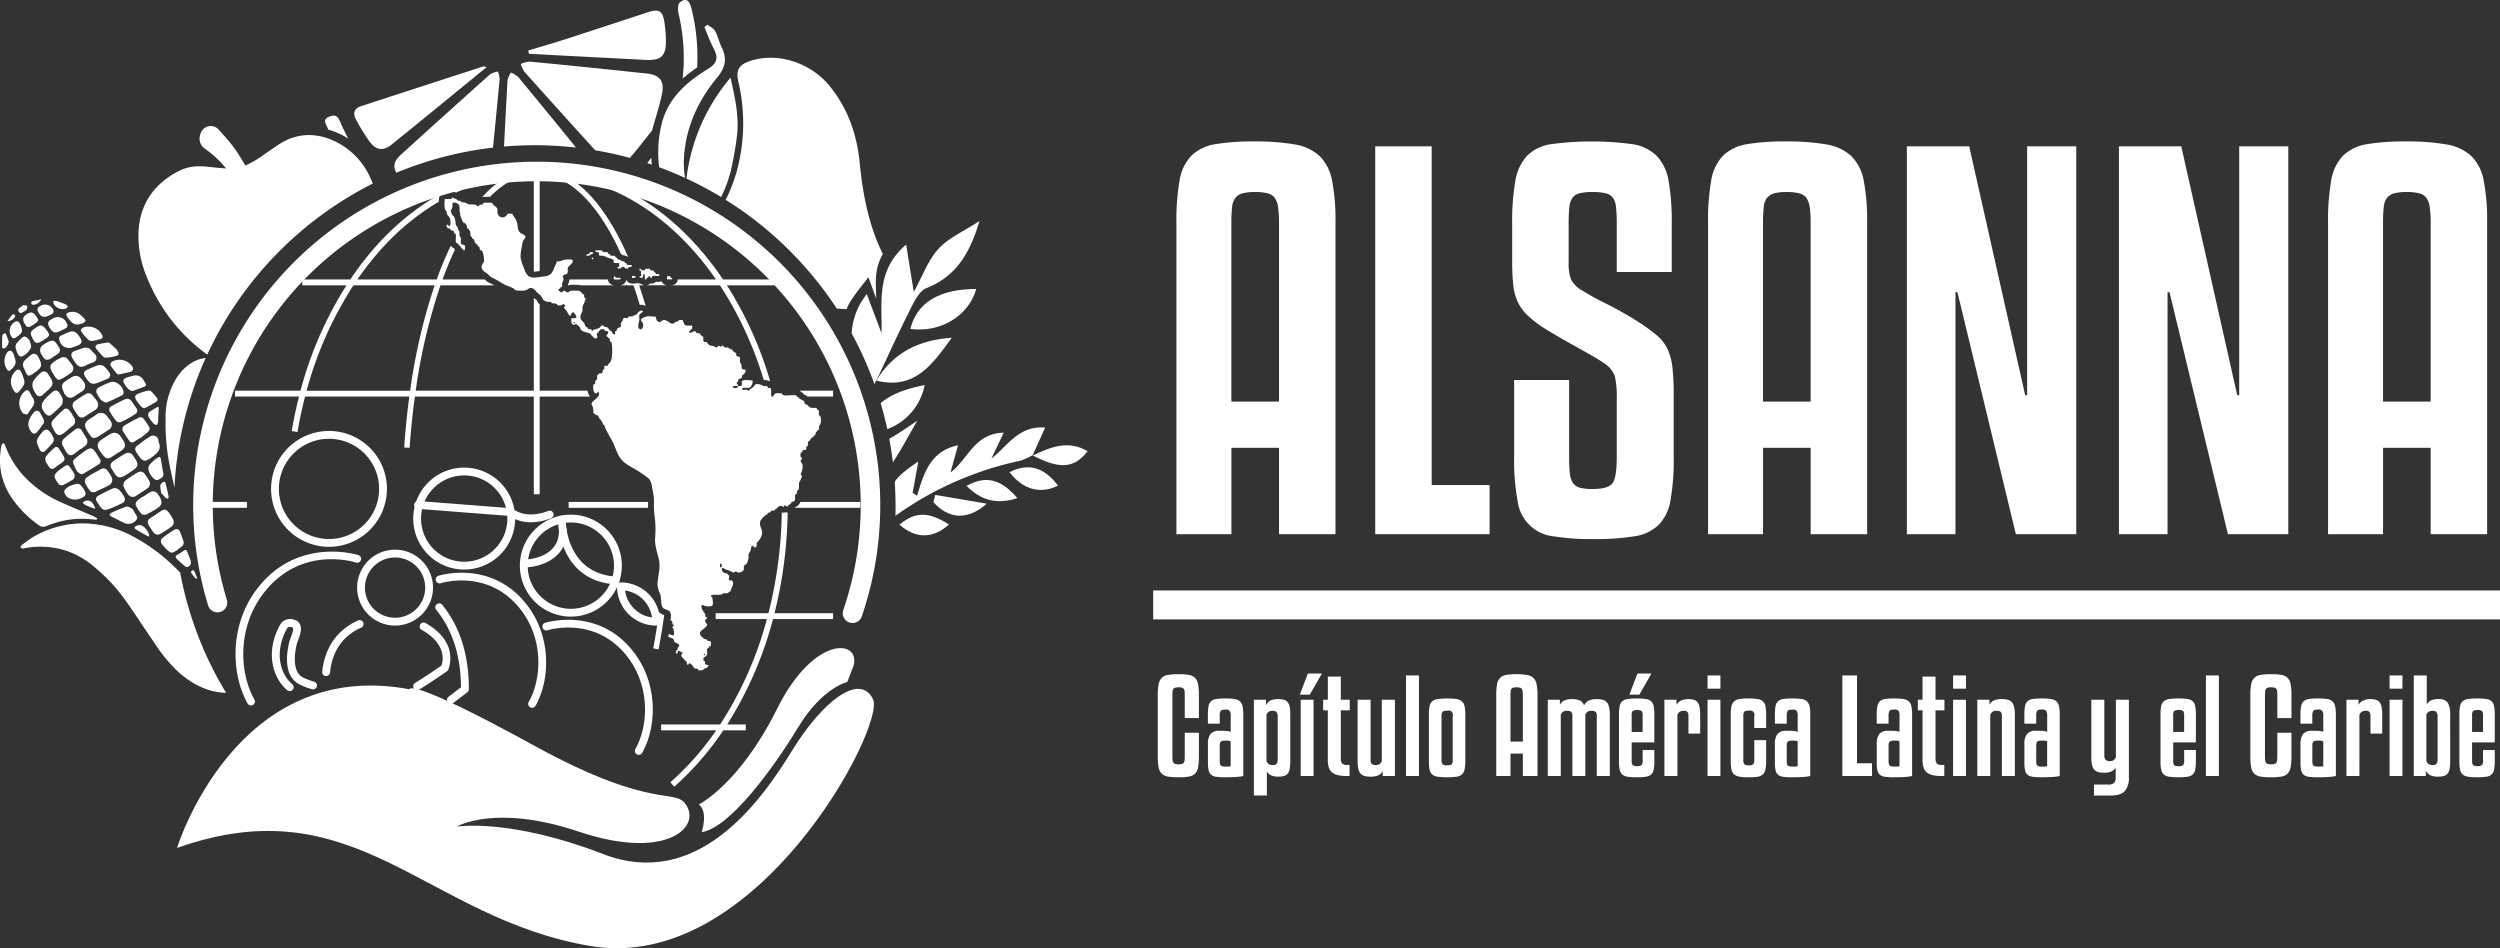
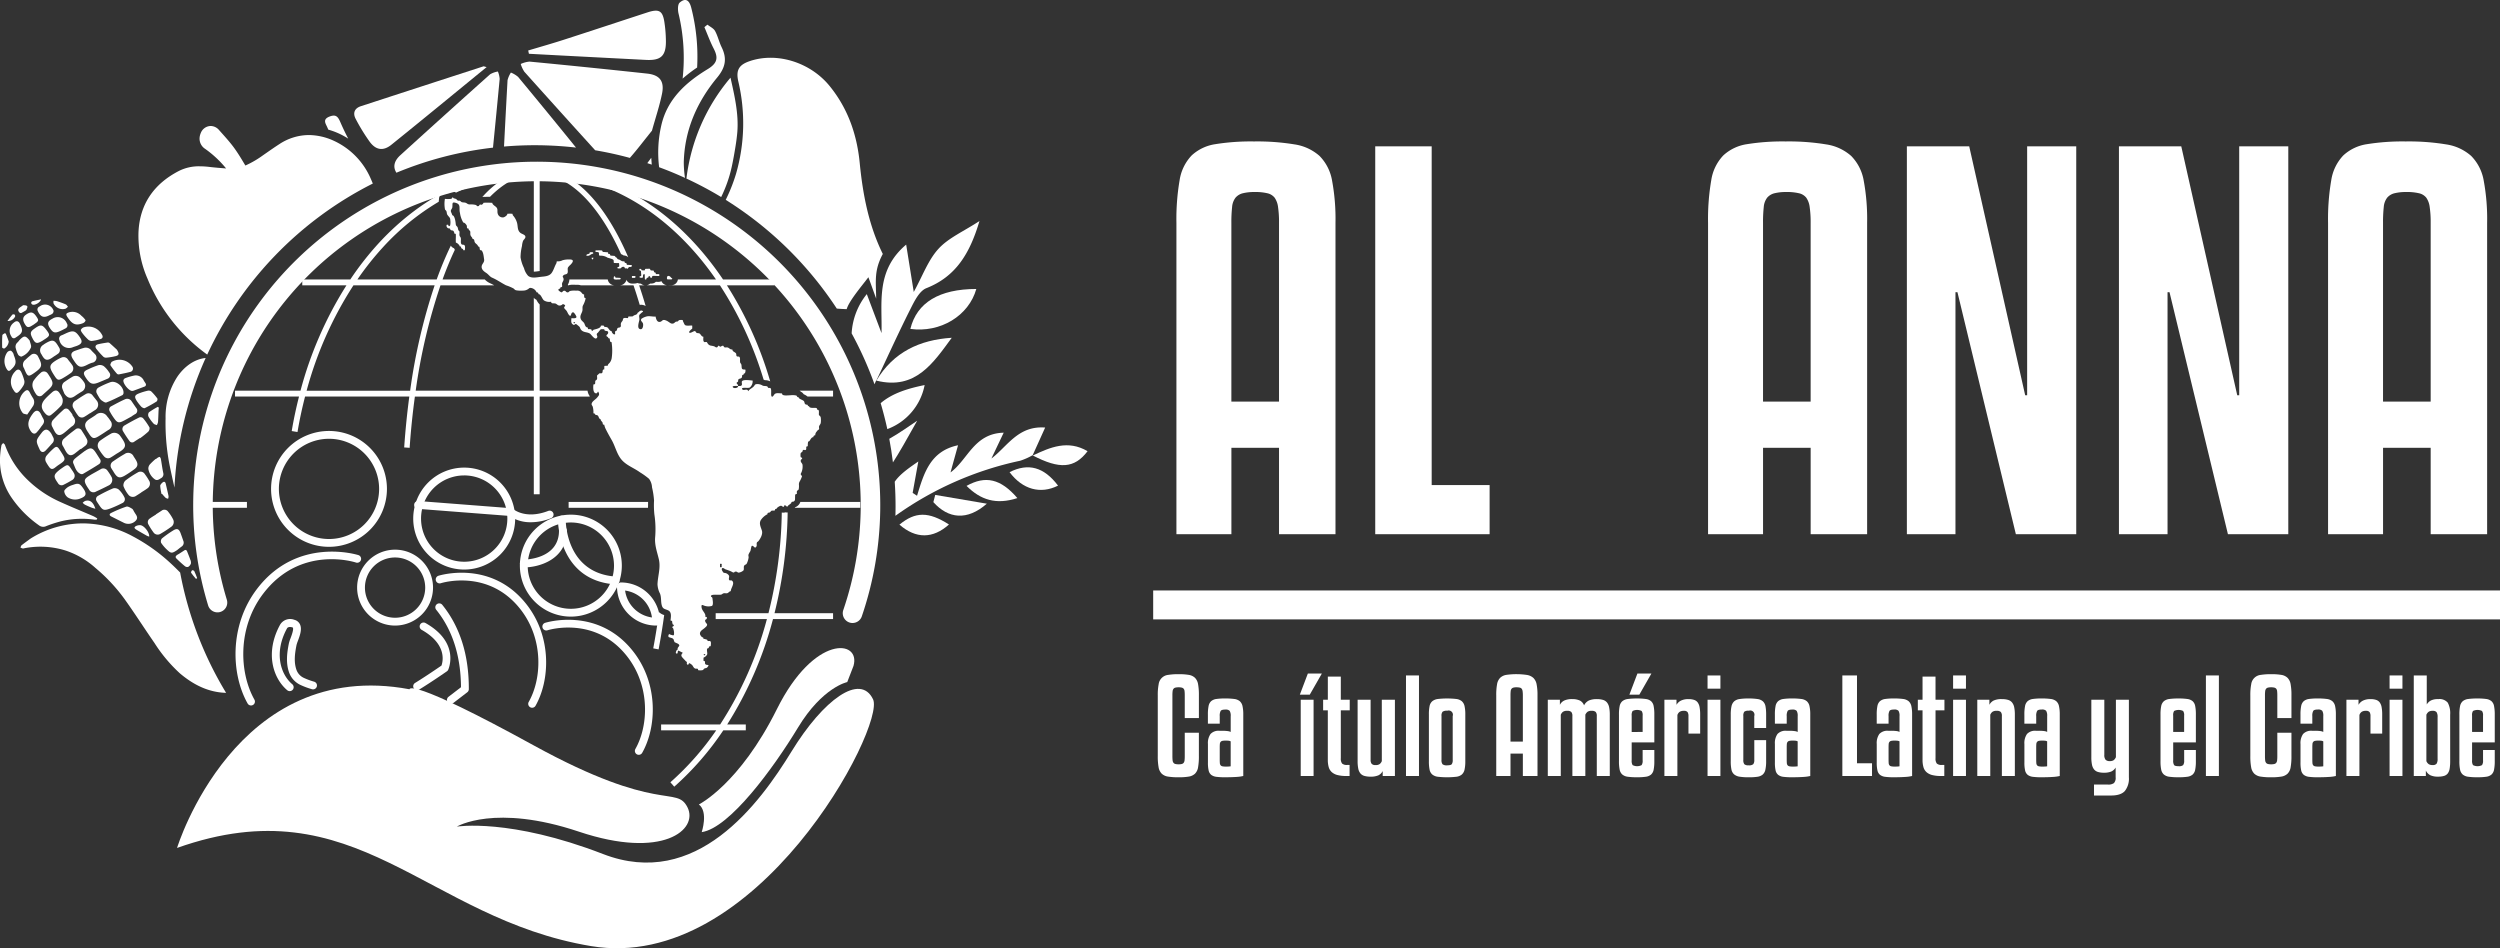
<svg xmlns="http://www.w3.org/2000/svg" id="Grupo_6" data-name="Grupo 6" width="727" height="275.747" viewBox="0 0 727 275.747">
  <rect x="0" y="0" width="727" height="275.747" fill="#333333" stroke="none" />
  <defs>
    <clipPath id="clip-path">
      <rect id="Rectángulo_10" data-name="Rectángulo 10" width="727" height="275.747" fill="none" />
    </clipPath>
  </defs>
  <rect id="Rectángulo_6" data-name="Rectángulo 6" width="391.654" height="8.413" transform="translate(335.346 171.707)" fill="#fff" />
  <g id="Grupo_5" data-name="Grupo 5">
    <g id="Grupo_4" data-name="Grupo 4" clip-path="url(#clip-path)">
      <path id="Trazado_157" data-name="Trazado 157" d="M459.534,275.788V269.16a10.432,10.432,0,0,0-.056-1.2,1.323,1.323,0,0,0-.259-.7,1.066,1.066,0,0,0-.555-.332,3.651,3.651,0,0,0-.908-.093,3.829,3.829,0,0,0-.943.093,1.01,1.01,0,0,0-.556.351,1.432,1.432,0,0,0-.259.722,10.073,10.073,0,0,0-.055,1.166v17.658a10.891,10.891,0,0,0,.055,1.241,1.429,1.429,0,0,0,.259.721,1.006,1.006,0,0,0,.556.351,3.8,3.8,0,0,0,.943.092,3.62,3.62,0,0,0,.908-.092,1.012,1.012,0,0,0,.555-.351,1.429,1.429,0,0,0,.259-.721,10.865,10.865,0,0,0,.056-1.241v-6.774h4.109v6.774a17.827,17.827,0,0,1-.241,3.295,3.35,3.35,0,0,1-.906,1.851,3.434,3.434,0,0,1-1.814.833,17.341,17.341,0,0,1-2.926.2,18.869,18.869,0,0,1-3.072-.2,3.393,3.393,0,0,1-1.85-.852,3.453,3.453,0,0,1-.907-1.869,17.437,17.437,0,0,1-.241-3.258V269.16a16.194,16.194,0,0,1,.259-3.219,3.129,3.129,0,0,1,2.815-2.721,18.279,18.279,0,0,1,3-.2,17.341,17.341,0,0,1,2.926.2,3.383,3.383,0,0,1,1.814.851,3.441,3.441,0,0,1,.906,1.852,17.267,17.267,0,0,1,.241,3.238v6.628Z" transform="translate(-115.007 -66.968)" fill="#fff" />
      <path id="Trazado_158" data-name="Trazado 158" d="M476.288,295.417a20.206,20.206,0,0,1-2.536-.13,3.071,3.071,0,0,1-1.537-.575,2.27,2.27,0,0,1-.758-1.3,10.215,10.215,0,0,1-.2-2.3v-5.367a4.586,4.586,0,0,1,.76-2.923,3.2,3.2,0,0,1,2.61-.926h.7A11.49,11.49,0,0,1,477.1,282a2.486,2.486,0,0,1,.777.241v-4.591a2.732,2.732,0,0,0-.3-1.555,1.594,1.594,0,0,0-1.258-.37q-1.074,0-1.351.388a2.886,2.886,0,0,0-.279,1.536v2.184h-3.442V277.2a12.249,12.249,0,0,1,.2-2.5,2.532,2.532,0,0,1,.758-1.426,2.971,2.971,0,0,1,1.518-.629,17.29,17.29,0,0,1,2.518-.147,19.618,19.618,0,0,1,2.665.147,3.079,3.079,0,0,1,1.61.648,2.644,2.644,0,0,1,.795,1.425,10.971,10.971,0,0,1,.224,2.479v17.843a11.045,11.045,0,0,1-2.055.278q-1.388.093-3.2.093m.222-3.11a7.349,7.349,0,0,0,1.369-.075v-7.255a1.565,1.565,0,0,0-.629-.186c-.247-.024-.506-.037-.777-.037a4.962,4.962,0,0,0-.981.075.907.907,0,0,0-.536.3,1.085,1.085,0,0,0-.223.61c-.025.26-.038.587-.038.981v3.48c0,.47.013.84.038,1.11a1.115,1.115,0,0,0,.223.63.92.92,0,0,0,.555.3,5.2,5.2,0,0,0,1,.075" transform="translate(-119.99 -69.384)" fill="#fff" />
-       <path id="Trazado_159" data-name="Trazado 159" d="M499.769,290.777a13.189,13.189,0,0,1-.148,2.166,3.164,3.164,0,0,1-.537,1.389,2.1,2.1,0,0,1-1.055.74,5.494,5.494,0,0,1-1.7.222,5.416,5.416,0,0,1-2.036-.333,2.789,2.789,0,0,1-1.333-1.184v7h-3.776V272.935H492.7v1.629a2.786,2.786,0,0,1,1.388-1.443,5.453,5.453,0,0,1,2.129-.37,6,6,0,0,1,1.776.222,2.072,2.072,0,0,1,1.092.759,3.312,3.312,0,0,1,.537,1.407,12.916,12.916,0,0,1,.148,2.128Zm-6.921,0a2.1,2.1,0,0,0,.684.889,2.045,2.045,0,0,0,1.13.259,1.38,1.38,0,0,0,1.146-.389,2.556,2.556,0,0,0,.3-1.462V278.006a2.561,2.561,0,0,0-.3-1.462,1.38,1.38,0,0,0-1.146-.388,2.039,2.039,0,0,0-1.13.259,2.108,2.108,0,0,0-.684.888Z" transform="translate(-124.555 -69.447)" fill="#fff" />
      <path id="Trazado_160" data-name="Trazado 160" d="M509.442,262.768h4.072L510,268.913h-2.888Zm1.665,29.8h-3.739V270.393h3.739Z" transform="translate(-129.119 -66.905)" fill="#fff" />
      <path id="Trazado_161" data-name="Trazado 161" d="M523.935,273.768h-2.592v13.919a2.381,2.381,0,0,0,.37,1.556,2.008,2.008,0,0,0,1.48.406h.7v3.22h-.962a10,10,0,0,1-2.554-.277,3.957,3.957,0,0,1-1.666-.85,3.115,3.115,0,0,1-.889-1.463,7.582,7.582,0,0,1-.259-2.11v-14.4H516.2V270.7h1.369v-6.737h3.775V270.7h2.592Z" transform="translate(-131.434 -67.208)" fill="#fff" />
      <path id="Trazado_162" data-name="Trazado 162" d="M536.689,273H540.5v22.174h-3.553v-1.443a2.748,2.748,0,0,1-1.24,1.24,5.435,5.435,0,0,1-2.314.388,6.179,6.179,0,0,1-1.795-.222,2.311,2.311,0,0,1-1.147-.74,3.184,3.184,0,0,1-.611-1.388,10.551,10.551,0,0,1-.186-2.167V273h3.778v17.472a1.829,1.829,0,0,0,.3,1.148,1.421,1.421,0,0,0,1.148.371,1.883,1.883,0,0,0,1.222-.315,2.2,2.2,0,0,0,.592-.834Z" transform="translate(-134.86 -69.51)" fill="#fff" />
      <rect id="Rectángulo_7" data-name="Rectángulo 7" width="3.776" height="29.243" transform="translate(408.862 196.418)" fill="#fff" />
      <path id="Trazado_163" data-name="Trazado 163" d="M568.053,290.714a11.075,11.075,0,0,1-.222,2.481,2.661,2.661,0,0,1-.8,1.425,3.041,3.041,0,0,1-1.61.647,23.788,23.788,0,0,1-5.331,0,3.136,3.136,0,0,1-1.627-.647,2.483,2.483,0,0,1-.8-1.425,11.961,11.961,0,0,1-.2-2.481V277.2a11.959,11.959,0,0,1,.2-2.479,2.483,2.483,0,0,1,.8-1.425,3.168,3.168,0,0,1,1.627-.648,24.15,24.15,0,0,1,5.331,0,3.071,3.071,0,0,1,1.61.648,2.661,2.661,0,0,1,.8,1.425,11.074,11.074,0,0,1,.222,2.479Zm-3.666-13.1a1.228,1.228,0,0,0-1.554-1.556,2.18,2.18,0,0,0-1.388.3,1.777,1.777,0,0,0-.315,1.259v12.733a1.946,1.946,0,0,0,.3,1.277,1.925,1.925,0,0,0,1.333.315q1.074,0,1.352-.333a2.057,2.057,0,0,0,.277-1.259Z" transform="translate(-141.941 -69.384)" fill="#fff" />
      <path id="Trazado_164" data-name="Trazado 164" d="M591.475,292.629v-6.514h-3.592v6.514h-4.146V269.16a17.3,17.3,0,0,1,.241-3.219,3.463,3.463,0,0,1,.907-1.87,3.365,3.365,0,0,1,1.8-.852,20.912,20.912,0,0,1,5.96.02,3.637,3.637,0,0,1,1.887.868,3.491,3.491,0,0,1,.944,1.851,15.861,15.861,0,0,1,.259,3.2v23.469Zm-1.814-25.8a3.66,3.66,0,0,0-.908.093,1.065,1.065,0,0,0-.555.332,1.32,1.32,0,0,0-.259.7,10.771,10.771,0,0,0-.056,1.2v13.475h3.592V269.16a8.107,8.107,0,0,0-.074-1.2,1.568,1.568,0,0,0-.261-.7.975.975,0,0,0-.555-.332,3.876,3.876,0,0,0-.925-.093" transform="translate(-148.63 -66.968)" fill="#fff" />
      <path id="Trazado_165" data-name="Trazado 165" d="M607.626,295.107H603.85V272.934h3.517v1.481a2.751,2.751,0,0,1,1.24-1.24,5.268,5.268,0,0,1,2.35-.426,5.049,5.049,0,0,1,2.2.409,2.55,2.55,0,0,1,1.24,1.406,3.047,3.047,0,0,1,1.444-1.427,5.684,5.684,0,0,1,2.258-.388,6.174,6.174,0,0,1,1.795.224,2.388,2.388,0,0,1,1.167.757,3.234,3.234,0,0,1,.628,1.407,10.4,10.4,0,0,1,.186,2.13v17.841H618.1V277.673a1.729,1.729,0,0,0-.315-1.184,1.583,1.583,0,0,0-1.166-.334,1.961,1.961,0,0,0-1.24.3,2.509,2.509,0,0,0-.61.814v17.841H611V277.673a1.733,1.733,0,0,0-.315-1.184,1.586,1.586,0,0,0-1.167-.334,2.031,2.031,0,0,0-1.3.315,2.2,2.2,0,0,0-.593.832Z" transform="translate(-153.751 -69.447)" fill="#fff" />
      <path id="Trazado_166" data-name="Trazado 166" d="M635.313,282.794v5.219a2.3,2.3,0,0,0,.277,1.389,2.87,2.87,0,0,0,2.61,0,2.182,2.182,0,0,0,.3-1.389v-3H641.9v3.219a12.292,12.292,0,0,1-.2,2.5,2.52,2.52,0,0,1-.76,1.425,2.964,2.964,0,0,1-1.537.629,17.5,17.5,0,0,1-2.534.149,19.412,19.412,0,0,1-2.666-.149,3.047,3.047,0,0,1-1.611-.648,2.543,2.543,0,0,1-.777-1.425,11.96,11.96,0,0,1-.2-2.481V274.724a11.96,11.96,0,0,1,.2-2.479,2.543,2.543,0,0,1,.777-1.425,3.071,3.071,0,0,1,1.611-.648,19.575,19.575,0,0,1,2.666-.147,17.647,17.647,0,0,1,2.534.147,2.989,2.989,0,0,1,1.537.629,2.525,2.525,0,0,1,.76,1.426,12.3,12.3,0,0,1,.2,2.5v8.07Zm1.666-20.026h4.071l-3.515,6.145h-2.889Zm-1.666,16.992H638.5v-4.739a2.1,2.1,0,0,0-.3-1.37,3.031,3.031,0,0,0-2.61,0,2.211,2.211,0,0,0-.277,1.37Z" transform="translate(-160.82 -66.905)" fill="#fff" />
      <path id="Trazado_167" data-name="Trazado 167" d="M653.117,295.107h-3.776V272.934h3.517v1.481a3.08,3.08,0,0,1,1.24-1.2,4.817,4.817,0,0,1,2.314-.462,4.875,4.875,0,0,1,1.573.224,2.118,2.118,0,0,1,1.037.74,3.335,3.335,0,0,1,.554,1.388,11.7,11.7,0,0,1,.168,2.165v5.515h-3.406V277.71a2.113,2.113,0,0,0-.259-1.184,1.3,1.3,0,0,0-1.111-.37,2.089,2.089,0,0,0-1.2.3,1.81,1.81,0,0,0-.647.925Z" transform="translate(-165.334 -69.447)" fill="#fff" />
      <path id="Trazado_168" data-name="Trazado 168" d="M669.915,267.363h-3.74v-3.85h3.74Zm0,25.393h-3.74V270.582h3.74Z" transform="translate(-169.62 -67.095)" fill="#fff" />
      <path id="Trazado_169" data-name="Trazado 169" d="M682.063,281.091v-3.479a1.229,1.229,0,0,0-1.555-1.556,2.008,2.008,0,0,0-1.351.3,1.958,1.958,0,0,0-.276,1.259v12.733a1.937,1.937,0,0,0,.3,1.277,1.774,1.774,0,0,0,1.258.315,1.851,1.851,0,0,0,1.333-.333,1.955,1.955,0,0,0,.3-1.259v-5.738h3.444v6.108a11.272,11.272,0,0,1-.224,2.5,2.552,2.552,0,0,1-.795,1.425,3.071,3.071,0,0,1-1.537.629,16.491,16.491,0,0,1-2.443.149,17.2,17.2,0,0,1-2.684-.168,3.251,3.251,0,0,1-1.609-.666,2.488,2.488,0,0,1-.8-1.424,11.741,11.741,0,0,1-.2-2.444V277.2a10.861,10.861,0,0,1,.222-2.443,2.7,2.7,0,0,1,.779-1.425,3.008,3.008,0,0,1,1.554-.666,16.032,16.032,0,0,1,2.554-.165,17.327,17.327,0,0,1,2.683.165,2.948,2.948,0,0,1,1.573.684,2.612,2.612,0,0,1,.741,1.445,12.663,12.663,0,0,1,.186,2.405v3.888Z" transform="translate(-171.922 -69.384)" fill="#fff" />
      <path id="Trazado_170" data-name="Trazado 170" d="M697.481,295.417a20.2,20.2,0,0,1-2.536-.13,3.062,3.062,0,0,1-1.536-.575,2.259,2.259,0,0,1-.759-1.3,10.226,10.226,0,0,1-.2-2.3v-5.367a4.581,4.581,0,0,1,.759-2.923,3.2,3.2,0,0,1,2.61-.926h.7A11.5,11.5,0,0,1,698.3,282a2.493,2.493,0,0,1,.777.241v-4.591a2.74,2.74,0,0,0-.3-1.555,1.6,1.6,0,0,0-1.259-.37c-.717,0-1.167.129-1.352.388a2.905,2.905,0,0,0-.277,1.536v2.184h-3.442V277.2a12.262,12.262,0,0,1,.2-2.5,2.52,2.52,0,0,1,.759-1.426,2.968,2.968,0,0,1,1.518-.629,17.283,17.283,0,0,1,2.518-.147,19.591,19.591,0,0,1,2.665.147,3.079,3.079,0,0,1,1.611.648,2.64,2.64,0,0,1,.794,1.425,11.06,11.06,0,0,1,.223,2.479v17.843a11.023,11.023,0,0,1-2.055.278q-1.386.093-3.2.093m.223-3.11a7.34,7.34,0,0,0,1.369-.075v-7.255a1.561,1.561,0,0,0-.63-.186c-.247-.024-.506-.037-.777-.037a4.956,4.956,0,0,0-.981.075.911.911,0,0,0-.537.3,1.09,1.09,0,0,0-.222.61q-.037.39-.037.981v3.48q0,.7.037,1.11a1.12,1.12,0,0,0,.222.63.925.925,0,0,0,.555.3,5.221,5.221,0,0,0,1,.075" transform="translate(-176.31 -69.384)" fill="#fff" />
      <path id="Trazado_171" data-name="Trazado 171" d="M727.393,292.756h-8.626V263.513h4.258v25.541h4.369Z" transform="translate(-183.011 -67.095)" fill="#fff" />
      <path id="Trazado_172" data-name="Trazado 172" d="M737.212,295.417a20.21,20.21,0,0,1-2.536-.13,3.068,3.068,0,0,1-1.537-.575,2.258,2.258,0,0,1-.757-1.3,10.219,10.219,0,0,1-.2-2.3v-5.367a4.577,4.577,0,0,1,.76-2.923,3.2,3.2,0,0,1,2.61-.926h.7a11.5,11.5,0,0,1,1.778.092,2.492,2.492,0,0,1,.777.241v-4.591a2.725,2.725,0,0,0-.3-1.555,1.592,1.592,0,0,0-1.258-.37q-1.074,0-1.351.388a2.883,2.883,0,0,0-.277,1.536v2.184h-3.444V277.2a12.254,12.254,0,0,1,.2-2.5,2.519,2.519,0,0,1,.757-1.426,2.974,2.974,0,0,1,1.519-.629,17.276,17.276,0,0,1,2.518-.147,19.6,19.6,0,0,1,2.665.147,3.076,3.076,0,0,1,1.61.648,2.645,2.645,0,0,1,.8,1.425,11.06,11.06,0,0,1,.223,2.479v17.843a11.043,11.043,0,0,1-2.055.278q-1.386.093-3.2.093m.221-3.11a7.343,7.343,0,0,0,1.369-.075v-7.255a1.564,1.564,0,0,0-.629-.186c-.248-.024-.505-.037-.777-.037a4.965,4.965,0,0,0-.982.075.911.911,0,0,0-.537.3,1.085,1.085,0,0,0-.221.61q-.037.39-.036.981v3.48q0,.7.036,1.11a1.115,1.115,0,0,0,.221.63.925.925,0,0,0,.555.3,5.2,5.2,0,0,0,1,.075" transform="translate(-186.426 -69.384)" fill="#fff" />
      <path id="Trazado_173" data-name="Trazado 173" d="M755.955,273.768h-2.592v13.919a2.381,2.381,0,0,0,.37,1.556,2.01,2.01,0,0,0,1.481.406h.7v3.22h-.962a10,10,0,0,1-2.554-.277,3.952,3.952,0,0,1-1.666-.85,3.108,3.108,0,0,1-.888-1.463,7.55,7.55,0,0,1-.259-2.11v-14.4h-1.371V270.7h1.371v-6.737h3.775V270.7h2.592Z" transform="translate(-190.51 -67.208)" fill="#fff" />
      <path id="Trazado_174" data-name="Trazado 174" d="M765.712,267.363h-3.738v-3.85h3.738Zm0,25.393h-3.738V270.582h3.738Z" transform="translate(-194.012 -67.095)" fill="#fff" />
      <path id="Trazado_175" data-name="Trazado 175" d="M775.186,295.107h-3.775V272.934h3.517v1.481a2.811,2.811,0,0,1,1.258-1.257,5.447,5.447,0,0,1,2.369-.409,6.179,6.179,0,0,1,1.8.224,2.386,2.386,0,0,1,1.167.757,3.243,3.243,0,0,1,.628,1.407,10.412,10.412,0,0,1,.185,2.13v17.841h-3.776V277.673a1.729,1.729,0,0,0-.314-1.184,1.584,1.584,0,0,0-1.167-.334,2.036,2.036,0,0,0-1.3.315,2.219,2.219,0,0,0-.592.832Z" transform="translate(-196.415 -69.447)" fill="#fff" />
      <path id="Trazado_176" data-name="Trazado 176" d="M794.819,295.417a20.219,20.219,0,0,1-2.537-.13,3.069,3.069,0,0,1-1.536-.575,2.267,2.267,0,0,1-.758-1.3,10.219,10.219,0,0,1-.2-2.3v-5.367a4.587,4.587,0,0,1,.76-2.923,3.2,3.2,0,0,1,2.609-.926h.7a11.5,11.5,0,0,1,1.778.092,2.5,2.5,0,0,1,.777.241v-4.591a2.745,2.745,0,0,0-.3-1.555,1.6,1.6,0,0,0-1.259-.37c-.717,0-1.167.129-1.352.388a2.905,2.905,0,0,0-.277,1.536v2.184h-3.443V277.2a12.253,12.253,0,0,1,.2-2.5,2.528,2.528,0,0,1,.758-1.426,2.972,2.972,0,0,1,1.518-.629,17.271,17.271,0,0,1,2.517-.147,19.6,19.6,0,0,1,2.666.147,3.081,3.081,0,0,1,1.611.648,2.642,2.642,0,0,1,.794,1.425,11.007,11.007,0,0,1,.224,2.479v17.843a11.051,11.051,0,0,1-2.056.278c-.924.062-1.993.093-3.2.093m.221-3.11a7.369,7.369,0,0,0,1.371-.075v-7.255a1.572,1.572,0,0,0-.63-.186c-.247-.024-.506-.037-.777-.037a4.95,4.95,0,0,0-.981.075.916.916,0,0,0-.537.3,1.1,1.1,0,0,0-.222.61q-.036.39-.036.981v3.48q0,.7.036,1.11a1.131,1.131,0,0,0,.222.63.931.931,0,0,0,.555.3,5.214,5.214,0,0,0,1,.075" transform="translate(-201.093 -69.384)" fill="#fff" />
      <path id="Trazado_177" data-name="Trazado 177" d="M823.051,273h3.775v22.545a5.783,5.783,0,0,1-1.184,4q-1.187,1.3-4,1.3h-4.961v-3.184h4.036a2.766,2.766,0,0,0,1.758-.425,2.177,2.177,0,0,0,.5-1.685v-2.85a2.8,2.8,0,0,1-1.314,1.184,5.509,5.509,0,0,1-2.091.332,5.842,5.842,0,0,1-1.74-.222,2.311,2.311,0,0,1-1.129-.74,3.205,3.205,0,0,1-.61-1.388,10.616,10.616,0,0,1-.185-2.165V273h3.775V288.99a2.143,2.143,0,0,0,.371,1.461,1.622,1.622,0,0,0,1.221.388,1.936,1.936,0,0,0,1.111-.258,2.2,2.2,0,0,0,.667-.889Z" transform="translate(-207.745 -69.51)" fill="#fff" />
      <path id="Trazado_178" data-name="Trazado 178" d="M846.576,285.273v5.219a2.3,2.3,0,0,0,.277,1.389c.184.209.623.314,1.313.314a1.856,1.856,0,0,0,1.3-.314,2.184,2.184,0,0,0,.3-1.389v-3h3.406v3.219a12.307,12.307,0,0,1-.2,2.5,2.524,2.524,0,0,1-.758,1.425,2.97,2.97,0,0,1-1.537.629,17.508,17.508,0,0,1-2.536.149,19.4,19.4,0,0,1-2.665-.149,3.038,3.038,0,0,1-1.61-.648,2.54,2.54,0,0,1-.778-1.425,11.965,11.965,0,0,1-.2-2.481V277.2a11.964,11.964,0,0,1,.2-2.479,2.541,2.541,0,0,1,.778-1.425,3.062,3.062,0,0,1,1.61-.648,19.577,19.577,0,0,1,2.665-.147,17.665,17.665,0,0,1,2.536.147,3,3,0,0,1,1.537.629,2.528,2.528,0,0,1,.758,1.426,12.316,12.316,0,0,1,.2,2.5v8.07Zm0-3.034h3.182V277.5a2.1,2.1,0,0,0-.3-1.37,3.031,3.031,0,0,0-2.609,0,2.2,2.2,0,0,0-.277,1.37Z" transform="translate(-214.611 -69.384)" fill="#fff" />
      <rect id="Rectángulo_8" data-name="Rectángulo 8" width="3.776" height="29.243" transform="translate(641.477 196.418)" fill="#fff" />
      <path id="Trazado_179" data-name="Trazado 179" d="M885.782,275.788V269.16a10.57,10.57,0,0,0-.056-1.2,1.322,1.322,0,0,0-.259-.7,1.066,1.066,0,0,0-.555-.332,3.648,3.648,0,0,0-.906-.093,3.824,3.824,0,0,0-.944.093,1.008,1.008,0,0,0-.556.351,1.432,1.432,0,0,0-.259.722,10.045,10.045,0,0,0-.055,1.166v17.658a10.863,10.863,0,0,0,.055,1.241,1.429,1.429,0,0,0,.259.721,1,1,0,0,0,.556.351,3.792,3.792,0,0,0,.944.092,3.616,3.616,0,0,0,.906-.092,1.011,1.011,0,0,0,.555-.351,1.428,1.428,0,0,0,.259-.721,11.007,11.007,0,0,0,.056-1.241v-6.774h4.109v6.774a17.736,17.736,0,0,1-.242,3.295,3.355,3.355,0,0,1-.906,1.851,3.429,3.429,0,0,1-1.814.833,17.329,17.329,0,0,1-2.924.2,18.862,18.862,0,0,1-3.073-.2,3.389,3.389,0,0,1-1.85-.852,3.454,3.454,0,0,1-.909-1.869,17.582,17.582,0,0,1-.24-3.258V269.16a16.2,16.2,0,0,1,.258-3.219,3.129,3.129,0,0,1,2.815-2.721,18.274,18.274,0,0,1,3-.2,17.329,17.329,0,0,1,2.924.2,3.377,3.377,0,0,1,1.814.851,3.447,3.447,0,0,1,.906,1.852,17.179,17.179,0,0,1,.242,3.238v6.628Z" transform="translate(-223.538 -66.968)" fill="#fff" />
      <path id="Trazado_180" data-name="Trazado 180" d="M902.535,295.417a20.221,20.221,0,0,1-2.536-.13,3.068,3.068,0,0,1-1.537-.575,2.266,2.266,0,0,1-.758-1.3,10.262,10.262,0,0,1-.2-2.3v-5.367a4.581,4.581,0,0,1,.76-2.923,3.2,3.2,0,0,1,2.61-.926h.7a11.507,11.507,0,0,1,1.778.092,2.492,2.492,0,0,1,.777.241v-4.591a2.746,2.746,0,0,0-.3-1.555,1.6,1.6,0,0,0-1.259-.37c-.717,0-1.167.129-1.352.388a2.905,2.905,0,0,0-.277,1.536v2.184H897.5V277.2a12.306,12.306,0,0,1,.2-2.5,2.528,2.528,0,0,1,.758-1.426,2.974,2.974,0,0,1,1.518-.629,17.29,17.29,0,0,1,2.518-.147,19.616,19.616,0,0,1,2.665.147,3.076,3.076,0,0,1,1.61.648,2.64,2.64,0,0,1,.8,1.425,11.063,11.063,0,0,1,.223,2.479v17.843a11.043,11.043,0,0,1-2.054.278q-1.389.093-3.2.093m.222-3.11a7.353,7.353,0,0,0,1.37-.075v-7.255a1.565,1.565,0,0,0-.63-.186c-.247-.024-.505-.037-.777-.037a4.953,4.953,0,0,0-.98.075.905.905,0,0,0-.536.3,1.08,1.08,0,0,0-.224.61c-.023.26-.036.587-.036.981v3.48c0,.47.013.84.036,1.11a1.11,1.11,0,0,0,.224.63.916.916,0,0,0,.554.3,5.2,5.2,0,0,0,1,.075" transform="translate(-228.52 -69.384)" fill="#fff" />
      <path id="Trazado_181" data-name="Trazado 181" d="M919.2,295.107h-3.775V272.934h3.517v1.481a3.071,3.071,0,0,1,1.24-1.2,4.812,4.812,0,0,1,2.314-.462,4.871,4.871,0,0,1,1.573.224,2.11,2.11,0,0,1,1.037.74,3.346,3.346,0,0,1,.555,1.388,11.79,11.79,0,0,1,.166,2.165v5.515h-3.406V277.71a2.128,2.128,0,0,0-.257-1.184,1.3,1.3,0,0,0-1.111-.37,2.082,2.082,0,0,0-1.2.3,1.817,1.817,0,0,0-.649.925Z" transform="translate(-233.085 -69.447)" fill="#fff" />
      <path id="Trazado_182" data-name="Trazado 182" d="M936,267.363h-3.738v-3.85H936Zm0,25.393h-3.738V270.582H936Z" transform="translate(-237.371 -67.095)" fill="#fff" />
      <path id="Trazado_183" data-name="Trazado 183" d="M952.287,288.425a13.088,13.088,0,0,1-.149,2.166,3.162,3.162,0,0,1-.536,1.389,2.1,2.1,0,0,1-1.073.74,5.835,5.835,0,0,1-1.759.222,5.133,5.133,0,0,1-2.258-.407,2.93,2.93,0,0,1-1.3-1.369v1.591H941.7V263.513h3.775v8.441a3.107,3.107,0,0,1,1.184-1.148,4.545,4.545,0,0,1,2.148-.408,3.147,3.147,0,0,1,2.776,1.036,6.444,6.444,0,0,1,.7,3.479Zm-6.922,0a2.108,2.108,0,0,0,.684.889,2.046,2.046,0,0,0,1.13.259,1.381,1.381,0,0,0,1.147-.389,2.556,2.556,0,0,0,.3-1.462V275.655a2.561,2.561,0,0,0-.3-1.462,1.381,1.381,0,0,0-1.147-.388,2.041,2.041,0,0,0-1.13.259,2.113,2.113,0,0,0-.684.888Z" transform="translate(-239.774 -67.095)" fill="#fff" />
      <path id="Trazado_184" data-name="Trazado 184" d="M963.182,285.273v5.219a2.3,2.3,0,0,0,.277,1.389,2.869,2.869,0,0,0,2.61,0,2.182,2.182,0,0,0,.3-1.389v-3h3.406v3.219a12.288,12.288,0,0,1-.205,2.5,2.523,2.523,0,0,1-.759,1.425,2.968,2.968,0,0,1-1.536.629,17.514,17.514,0,0,1-2.535.149,19.4,19.4,0,0,1-2.665-.149,3.042,3.042,0,0,1-1.61-.648,2.536,2.536,0,0,1-.777-1.425,11.913,11.913,0,0,1-.2-2.481V277.2a11.912,11.912,0,0,1,.2-2.479,2.536,2.536,0,0,1,.777-1.425,3.066,3.066,0,0,1,1.61-.648,19.578,19.578,0,0,1,2.665-.147,17.671,17.671,0,0,1,2.535.147,2.993,2.993,0,0,1,1.536.629,2.528,2.528,0,0,1,.759,1.426,12.3,12.3,0,0,1,.205,2.5v8.07Zm0-3.034h3.183V277.5a2.1,2.1,0,0,0-.3-1.37,3.031,3.031,0,0,0-2.61,0,2.206,2.206,0,0,0-.277,1.37Z" transform="translate(-244.301 -69.384)" fill="#fff" />
      <path id="Trazado_185" data-name="Trazado 185" d="M488.8,169.388V144.264H474.952v25.125H458.963V78.881a66.593,66.593,0,0,1,.929-12.42,13.354,13.354,0,0,1,3.5-7.208,12.944,12.944,0,0,1,6.924-3.283,65.218,65.218,0,0,1,11.206-.786,66.776,66.776,0,0,1,11.778.856,14.045,14.045,0,0,1,7.28,3.356,13.438,13.438,0,0,1,3.64,7.137,61.1,61.1,0,0,1,1,12.349v90.507Zm-7-99.5a14.138,14.138,0,0,0-3.5.357,4.076,4.076,0,0,0-2.142,1.285,5.073,5.073,0,0,0-1,2.712,40.236,40.236,0,0,0-.215,4.64v51.963H488.8V78.881a30.6,30.6,0,0,0-.285-4.64,6.036,6.036,0,0,0-1-2.712,3.752,3.752,0,0,0-2.141-1.285,15.062,15.062,0,0,0-3.569-.357" transform="translate(-116.86 -14.051)" fill="#fff" />
      <path id="Trazado_186" data-name="Trazado 186" d="M569.79,169.875H536.528V57.1h16.416v98.5H569.79Z" transform="translate(-136.61 -14.538)" fill="#fff" />
-       <path id="Trazado_187" data-name="Trazado 187" d="M620.368,93.156V79.166a44.151,44.151,0,0,0-.215-4.853,5.638,5.638,0,0,0-.928-2.784,3.749,3.749,0,0,0-2.141-1.285,15.832,15.832,0,0,0-3.712-.357,15.642,15.642,0,0,0-3.784.357,3.69,3.69,0,0,0-2.068,1.285,5.609,5.609,0,0,0-.929,2.784,44.044,44.044,0,0,0-.213,4.853V90.3a13.419,13.419,0,0,0,.713,5.068,8.425,8.425,0,0,0,3.569,3.355,65,65,0,0,0,6.494,3.568q4.07,2,8.924,5a57.644,57.644,0,0,1,5.781,4.141,12.177,12.177,0,0,1,3.283,4.14,17.4,17.4,0,0,1,1.428,5.425,71.761,71.761,0,0,1,.357,7.852v18.13A67.858,67.858,0,0,1,636,159.538a13.385,13.385,0,0,1-3.5,7.209,13.14,13.14,0,0,1-7.138,3.283,72.562,72.562,0,0,1-11.849.786,67.648,67.648,0,0,1-11.42-.786,11.81,11.81,0,0,1-10.564-10.35,63.845,63.845,0,0,1-1-12.705V124.563H606.52v22.412a42,42,0,0,0,.214,4.782,5.942,5.942,0,0,0,.928,2.783,3.54,3.54,0,0,0,2.07,1.357,14.765,14.765,0,0,0,3.64.357q4.567,0,5.782-1.714t1.214-7.565V129.987a26.677,26.677,0,0,0-.571-6.567,7.563,7.563,0,0,0-3.284-3.854q-1.427-1-3.569-2.213t-4.568-2.569q-2.43-1.355-4.925-2.785t-4.5-2.712a31.512,31.512,0,0,1-4.783-3.783,12.588,12.588,0,0,1-2.711-3.926,16.384,16.384,0,0,1-1.214-4.854,65.419,65.419,0,0,1-.285-6.709V79.166a67.63,67.63,0,0,1,.928-12.563,14.064,14.064,0,0,1,3.427-7.28,12.422,12.422,0,0,1,6.995-3.353,88.671,88.671,0,0,1,23.555,0,12.81,12.81,0,0,1,7.068,3.353,13.8,13.8,0,0,1,3.5,7.28,67.82,67.82,0,0,1,.928,12.563V93.156Z" transform="translate(-150.215 -14.051)" fill="#fff" />
      <path id="Trazado_188" data-name="Trazado 188" d="M696.211,169.388V144.264H682.364v25.125H666.375V78.881a66.672,66.672,0,0,1,.928-12.42,13.355,13.355,0,0,1,3.5-7.208,12.944,12.944,0,0,1,6.923-3.283,65.225,65.225,0,0,1,11.206-.786,66.764,66.764,0,0,1,11.778.856,14.044,14.044,0,0,1,7.281,3.356,13.443,13.443,0,0,1,3.64,7.137,61.15,61.15,0,0,1,1,12.349v90.507Zm-6.995-99.5a14.138,14.138,0,0,0-3.5.357,4.074,4.074,0,0,0-2.143,1.285,5.078,5.078,0,0,0-1,2.712,40.412,40.412,0,0,0-.214,4.64v51.963h13.847V78.881a30.712,30.712,0,0,0-.285-4.64,6.035,6.035,0,0,0-1-2.712,3.749,3.749,0,0,0-2.141-1.285,15.066,15.066,0,0,0-3.569-.357" transform="translate(-169.671 -14.051)" fill="#fff" />
      <path id="Trazado_189" data-name="Trazado 189" d="M775.631,169.875,758.642,99.5h-.572v70.379H743.939V57.1h18.13l16.275,72.379h.57V57.1H793.19V169.875Z" transform="translate(-189.42 -14.538)" fill="#fff" />
      <path id="Trazado_190" data-name="Trazado 190" d="M858.367,169.875,841.378,99.5h-.57v70.379H826.674V57.1H844.8l16.275,72.379h.571V57.1h14.276V169.875Z" transform="translate(-210.486 -14.538)" fill="#fff" />
      <path id="Trazado_191" data-name="Trazado 191" d="M938.1,169.388V144.264H924.251v25.125h-15.99V78.881a66.533,66.533,0,0,1,.928-12.42,13.36,13.36,0,0,1,3.5-7.208,12.942,12.942,0,0,1,6.922-3.283,65.239,65.239,0,0,1,11.207-.786,66.775,66.775,0,0,1,11.779.856,14.042,14.042,0,0,1,7.28,3.356,13.439,13.439,0,0,1,3.64,7.137,61.092,61.092,0,0,1,1,12.349v90.507Zm-7-99.5a14.149,14.149,0,0,0-3.5.357,4.072,4.072,0,0,0-2.141,1.285,5.072,5.072,0,0,0-1,2.712,40.423,40.423,0,0,0-.213,4.64v51.963H938.1V78.881a30.48,30.48,0,0,0-.287-4.64,6.026,6.026,0,0,0-1-2.712,3.753,3.753,0,0,0-2.143-1.285,15.043,15.043,0,0,0-3.567-.357" transform="translate(-231.26 -14.051)" fill="#fff" />
      <path id="Trazado_192" data-name="Trazado 192" d="M28.285,194.766a10.421,10.421,0,0,0-1.12-.647c-3.182-1.375-6.4-2.681-9.554-4.109a32.729,32.729,0,0,1-9.1-6,26.725,26.725,0,0,1-7.071-10.622c-.076-.219-.344-.368-.522-.549-.171.221-.442.425-.494.672a22.185,22.185,0,0,0-.33,2.352,19.2,19.2,0,0,0,3.3,12.909,31.827,31.827,0,0,0,7.939,8,1.992,1.992,0,0,0,2.115.225,37.2,37.2,0,0,1,4.243-1.385,25.942,25.942,0,0,1,9.785-.487,3.765,3.765,0,0,0,.688-.039c.04-.1.08-.208.119-.313" transform="translate(0 -44.007)" fill="#fff" />
      <path id="Trazado_193" data-name="Trazado 193" d="M44.665,169.765a2.077,2.077,0,0,0-2.528-.746,34.049,34.049,0,0,0-3.23,2.059,1.776,1.776,0,0,0-.6,2.273,13.375,13.375,0,0,0,1.719,2.431,1.466,1.466,0,0,0,1.932.212c.58-.333,1.129-.72,1.692-1.082,3.079-1.774,2.952-2.445,1.016-5.148" transform="translate(-9.703 -42.995)" fill="#fff" />
      <path id="Trazado_194" data-name="Trazado 194" d="M34.106,166.773c.116.179.23.36.349.537.826,1.243,1.335,1.377,2.628.6.958-.578,1.89-1.2,2.823-1.825a1.748,1.748,0,0,0,.622-2.763,10.008,10.008,0,0,0-.926-1.24,2.13,2.13,0,0,0-3.268-.411c-.517.366-1.052.713-1.591,1.047-1.739,1.067-1.957,2.024-.839,3.751.063.1.13.206.2.308l.006,0" transform="translate(-8.457 -41.017)" fill="#fff" />
      <path id="Trazado_195" data-name="Trazado 195" d="M29.386,177.634c-.525.428-1.119.952-.788,1.687.523,1.161.807,2.542,2.2,3.078a.813.813,0,0,0,.622-.065c1.561-.923,3.131-1.834,4.647-2.827a1.046,1.046,0,0,0,.193-1.55c-.422-.662-.834-1.336-1.279-1.985-.829-1.206-1.434-1.314-2.677-.523-.153.1-.3.2-.55.357-.735.564-1.571,1.175-2.371,1.827" transform="translate(-7.257 -44.544)" fill="#fff" />
      <path id="Trazado_196" data-name="Trazado 196" d="M53.3,190.056c.587-.379,1.2-.728,1.755-1.146a1.66,1.66,0,0,0,.678-2.065,17.378,17.378,0,0,0-1.378-2.142,1.471,1.471,0,0,0-2.017-.486,30.425,30.425,0,0,0-3.576,2.346,1.917,1.917,0,0,0-.615,1.624,9.029,9.029,0,0,0,1.379,2.444,1.632,1.632,0,0,0,2.332.385c.493-.3.973-.624,1.458-.936a.136.136,0,0,0-.015-.023" transform="translate(-12.252 -46.848)" fill="#fff" />
      <path id="Trazado_197" data-name="Trazado 197" d="M52.906,168.878A28.017,28.017,0,0,0,55.25,167a1.436,1.436,0,0,0,.389-1.245,17.4,17.4,0,0,0-1.907-2.734,1.126,1.126,0,0,0-1.057-.19c-1.441.711-2.854,1.481-4.237,2.3a1.2,1.2,0,0,0-.485,1.737c.564.966,1.189,1.9,1.844,2.808a.967.967,0,0,0,1.453.18c.535-.35,1.073-.693,1.609-1.039.015.019.031.038.046.059" transform="translate(-12.16 -41.445)" fill="#fff" />
      <path id="Trazado_198" data-name="Trazado 198" d="M29.656,173.177c.41-.31.825-.617,1.231-.937a1.569,1.569,0,0,0,.462-2.12c-.419-.806-.924-1.565-1.415-2.332a1.19,1.19,0,0,0-1.889-.323c-1.1.812-2.176,1.666-3.189,2.581a1.612,1.612,0,0,0-.394,2.214c.35.569.607,1.2.974,1.751.716,1.091,1.465,1.194,2.513.389.553-.428,1.094-.869,1.642-1.305.02.028.041.054.064.081" transform="translate(-6.157 -42.556)" fill="#fff" />
      <path id="Trazado_199" data-name="Trazado 199" d="M43.968,182.135c.1.154.2.307.3.461.862,1.307,1.5,1.523,2.883.774a31.913,31.913,0,0,0,2.731-1.8c1.2-.819,1.367-1.6.61-2.85-.2-.339-.423-.669-.642-1a1.724,1.724,0,0,0-2.635-.7c-1.165.66-2.287,1.4-3.385,2.163A1.44,1.44,0,0,0,43.4,181.2c.171.323.391.616.59.924l-.02.013" transform="translate(-10.991 -44.984)" fill="#fff" />
      <path id="Trazado_200" data-name="Trazado 200" d="M49.19,160.64c.281-.18.56-.368.845-.542a1.137,1.137,0,0,0,.435-1.828c-.446-.65-.888-1.3-1.335-1.951a1.5,1.5,0,0,0-1.931-.593c-1.358.6-2.671,1.313-3.979,2.018a1.029,1.029,0,0,0-.464,1.487,17.928,17.928,0,0,0,1.509,2.36c.722.943,1.226,1.036,2.288.508.9-.449,1.764-.951,2.646-1.431l-.015-.027" transform="translate(-10.849 -39.614)" fill="#fff" />
      <path id="Trazado_201" data-name="Trazado 201" d="M34.315,188.9a1.425,1.425,0,0,0,2.048.574q1.824-.824,3.606-1.741a1.8,1.8,0,0,0,.918-2.452,14.84,14.84,0,0,0-1.182-1.844,1.447,1.447,0,0,0-2.086-.4q-1.233.692-2.47,1.374c-2.223,1.372-2.865,1.585-.834,4.483" transform="translate(-8.425 -46.536)" fill="#fff" />
      <path id="Trazado_202" data-name="Trazado 202" d="M41.73,196.316a33.164,33.164,0,0,0,3.321-1.5,1.225,1.225,0,0,0,.686-1.682,8.255,8.255,0,0,0-1.631-2.264,1.916,1.916,0,0,0-1.655-.372,42.858,42.858,0,0,0-4.4,2.184,1.078,1.078,0,0,0-.374,1.591c.16.294.361.564.542.845,1.173,1.8,1.491,1.943,3.509,1.2" transform="translate(-9.545 -48.487)" fill="#fff" />
      <path id="Trazado_203" data-name="Trazado 203" d="M60.061,200.24c-.589.379-1.2.729-1.76,1.146a1.272,1.272,0,0,0-.461,1.762,18.654,18.654,0,0,0,1.472,2.307,1.473,1.473,0,0,0,1.961.449,33.6,33.6,0,0,0,3.14-2.038,1.694,1.694,0,0,0,.61-2.193,12.005,12.005,0,0,0-1.434-2.216,1.315,1.315,0,0,0-1.94-.3c-.531.356-1.075.694-1.611,1.043a.338.338,0,0,0,.022.035" transform="translate(-14.679 -50.634)" fill="#fff" />
      <path id="Trazado_204" data-name="Trazado 204" d="M33.417,159.241c.435-.282.875-.554,1.3-.843a1.857,1.857,0,0,0,.523-2.959c-.321-.443-.683-.855-1.022-1.286a1.467,1.467,0,0,0-2.01-.519c-1.1.634-2.168,1.343-3.216,2.067a1.537,1.537,0,0,0-.405,2.12,14.172,14.172,0,0,0,1.268,2,1.36,1.36,0,0,0,1.93.426c.559-.308,1.079-.686,1.616-1.032l.013.022" transform="translate(-7.217 -39.064)" fill="#fff" />
-       <path id="Trazado_205" data-name="Trazado 205" d="M55.872,170.949c-.82.629-1.635,1.263-2.458,1.887A1.237,1.237,0,0,0,53,174.658a14.119,14.119,0,0,0,1.537,2.132,1.6,1.6,0,0,0,1.328.437,6.72,6.72,0,0,0,1.922-1.142c1.4-1.07,2.759-2.193,1.764-4.273-.061-.128-.014-.3-.034-.452a1.567,1.567,0,0,0-2.393-1.161c-.418.246-.818.525-1.228.79-.01-.013-.02-.025-.029-.04" transform="translate(-13.433 -43.275)" fill="#fff" />
-       <path id="Trazado_206" data-name="Trazado 206" d="M55.2,193.151a11.258,11.258,0,0,0-1.74,1.167c-.321.309-.675.988-.543,1.287a10.6,10.6,0,0,0,1.683,2.668,1.67,1.67,0,0,0,1.509.092,24.238,24.238,0,0,0,3.162-1.811c1.254-.815,1.442-1.606.785-2.958a6.52,6.52,0,0,0-.737-1.151,1.552,1.552,0,0,0-2.177-.493c-.669.353-1.284.813-1.923,1.228-.005-.01-.012-.019-.018-.029" transform="translate(-13.467 -48.811)" fill="#fff" />
      <path id="Trazado_207" data-name="Trazado 207" d="M26.213,161.144c-.353-.452-.669-.936-1.061-1.348a1.007,1.007,0,0,0-1.48-.14c-1.078.971-2.126,1.979-3.117,3.038a1.721,1.721,0,0,0-.2,2.048c.2.409.4.819.619,1.22.675,1.245,1.445,1.472,2.592.649.859-.618,1.614-1.381,2.453-2.031a1.732,1.732,0,0,0,.59-2.6c-.143-.266-.326-.514-.491-.767.034-.026.066-.05.1-.074" transform="translate(-5.121 -40.584)" fill="#fff" />
      <path id="Trazado_208" data-name="Trazado 208" d="M39.014,154.29c.45.316,1.117.815,1.48.677,1.611-.6,3.152-1.392,4.7-2.153a.829.829,0,0,0,.3-.621c.095-1.785-2.126-3.679-3.786-3.138a24.319,24.319,0,0,0-3.408,1.53,1.259,1.259,0,0,0-.533,1.806,9.913,9.913,0,0,0,.558.985,3.563,3.563,0,0,0,.689.915" transform="translate(-9.573 -37.928)" fill="#fff" />
      <path id="Trazado_209" data-name="Trazado 209" d="M68.8,211.5a1.357,1.357,0,0,0,.47-1.7c-.241-.72-.5-1.435-.759-2.146-.48-1.3-1.035-1.544-2.194-.819a30.032,30.032,0,0,0-3.262,2.32,1.309,1.309,0,0,0-.23,1.251,11.031,11.031,0,0,0,1.735,2.026c1.144,1.1,1.436,1.1,2.946.082.288-.228.778-.638,1.293-1.016" transform="translate(-15.978 -52.562)" fill="#fff" />
      <path id="Trazado_210" data-name="Trazado 210" d="M27.969,152.485c.617-.432,1.254-.839,1.9-1.234a1.878,1.878,0,0,0,.7-2.8A6.868,6.868,0,0,0,29.52,147.2a1.859,1.859,0,0,0-2.345-.265c-.733.431-1.446.9-2.144,1.389a1.655,1.655,0,0,0-.719,2.063c.174.48.379.95.571,1.428.92,1.338,1.843,1.544,3.085.674" transform="translate(-6.159 -37.336)" fill="#fff" />
      <path id="Trazado_211" data-name="Trazado 211" d="M20.99,144.983c.695,1.026,1.029,1.148,2.1.564a24.26,24.26,0,0,0,2.522-1.608,1.613,1.613,0,0,0,.344-2.349c-.335-.537-.781-1.006-1.155-1.524a1.506,1.506,0,0,0-1.993-.572,9.724,9.724,0,0,0-1.3.657c-2.2,1.351-2.335,1.945-.963,4.142.15.232.293.462.447.689" transform="translate(-5.004 -35.476)" fill="#fff" />
      <path id="Trazado_212" data-name="Trazado 212" d="M19.273,152.9c-.637.564-1.268,1.142-1.85,1.761-1.487,1.573-1.489,2.9-.012,4.472.449.477,1.034.789,1.615.3a25.4,25.4,0,0,0,3.011-2.783,2.617,2.617,0,0,0,.314-1.842,5.19,5.19,0,0,0-.777-1.533c-.609-1.064-1.374-1.2-2.3-.378" transform="translate(-4.152 -38.796)" fill="#fff" />
      <path id="Trazado_213" data-name="Trazado 213" d="M37.23,147.386c.754-.318,1.514-.616,2.259-.953a1.164,1.164,0,0,0,.576-1.917,7.566,7.566,0,0,0-1.537-1.775,2.017,2.017,0,0,0-1.557-.306,24.378,24.378,0,0,0-2.951,1.192c-1.479.632-1.617,1.125-.719,2.481,1.242,1.878,1.969,2.113,3.929,1.278" transform="translate(-8.336 -36.254)" fill="#fff" />
      <path id="Trazado_214" data-name="Trazado 214" d="M32.7,140.5a7.311,7.311,0,0,1,1.173-.479,1.471,1.471,0,0,0,.734-2.594c-.3-.342-.662-.63-.948-.98a2.032,2.032,0,0,0-2.282-.71c-.788.217-1.559.5-2.334.762-1.234.416-1.508,1.1-.884,2.231.146.267.326.513.49.766,1.259,1.948,1.972,2.119,4.05,1" transform="translate(-7.087 -34.536)" fill="#fff" />
      <path id="Trazado_215" data-name="Trazado 215" d="M17.151,145.6a1.307,1.307,0,0,0-2.059-.312,12.168,12.168,0,0,0-2.177,2.434,2.654,2.654,0,0,0-.162,1.887,7.047,7.047,0,0,0,1.036,2.016,1.171,1.171,0,0,0,1.822.121c.538-.49,1.082-.974,1.623-1.463,1.525-1.383,1.61-2,.518-3.769-.017-.027-.034-.051-.051-.077-.181-.281-.344-.577-.549-.839" transform="translate(-3.222 -36.897)" fill="#fff" />
      <path id="Trazado_216" data-name="Trazado 216" d="M49.292,198.249c-.506-.307-1.21-.741-1.664-.6a35.739,35.739,0,0,0-4.376,1.819c-.561.262-.674.706.018,1.051,1.252.625,2.5,1.263,3.753,1.881a2.968,2.968,0,0,0,3.406-.732c.786-.922-.01-1.629-.428-2.373-.014-.026-.032-.051-.047-.076-.216-.334-.358-.786-.662-.971" transform="translate(-10.895 -50.318)" fill="#fff" />
      <path id="Trazado_217" data-name="Trazado 217" d="M25.062,129.854c-.416.189-.82.4-1.245.562a1.026,1.026,0,0,0-.666,1.392,2.849,2.849,0,0,0,3.951,2.067c.4-.151.815-.252,1.209-.411,1.439-.58,1.638-1.222.783-2.485-1.289-1.9-1.927-2.082-4.033-1.125" transform="translate(-5.879 -32.919)" fill="#fff" />
      <path id="Trazado_218" data-name="Trazado 218" d="M54.512,157.075c.246.246.785.518,1.011.408a35,35,0,0,0,3.446-1.931.9.9,0,0,0,.224-.854,15.876,15.876,0,0,0-1.828-2.108,1.3,1.3,0,0,0-1.026-.157,17.861,17.861,0,0,0-2.434.743c-1.376.534-1.5,1.021-.6,2.382a15.205,15.205,0,0,0,1.207,1.516" transform="translate(-13.425 -38.803)" fill="#fff" />
      <path id="Trazado_219" data-name="Trazado 219" d="M21.813,175.123c-.631-.941-.961-1.01-1.8-.253a19.63,19.63,0,0,0-1.9,1.95,1.681,1.681,0,0,0-.212,1.963,13.27,13.27,0,0,0,.876,1.386c.514.719.991.775,1.682.242.362-.277.714-.566,1.093-.817,2.11-1.4,2.147-1.561.751-3.706-.165-.256-.326-.514-.495-.766" transform="translate(-4.502 -44.394)" fill="#fff" />
      <path id="Trazado_220" data-name="Trazado 220" d="M13.415,138.949c-.028-.053-.052-.109-.083-.162a1.3,1.3,0,0,0-2.075-.4,19.471,19.471,0,0,0-1.64,1.438,1.776,1.776,0,0,0-.413,2.308c.161.288.259.614.4.919.7,1.568,1.017,1.658,2.414.689,2.568-1.781,2.706-2.257,1.4-4.788" transform="translate(-2.276 -35.144)" fill="#fff" />
      <path id="Trazado_221" data-name="Trazado 221" d="M23.474,182.323c-.224.155-.453.307-.667.476-1.857,1.477-1.913,1.94-.546,3.882a1.2,1.2,0,0,0,1.644.51c.868-.426,1.723-.891,2.546-1.4a1.4,1.4,0,0,0,.505-1.916,6.894,6.894,0,0,0-.631-1c-1.114-1.715-1.167-1.725-2.852-.557" transform="translate(-5.427 -46.216)" fill="#fff" />
      <path id="Trazado_222" data-name="Trazado 222" d="M19.572,137.551a13.719,13.719,0,0,0,1.221-.8,1.288,1.288,0,0,0,.46-1.7c-1.348-2.312-1.735-2.706-4-1.387a5.17,5.17,0,0,0-.681.461,1.835,1.835,0,0,0-.553,2.712c.839,1.535,1.43,2.279,3.335.881.075-.054.153-.1.23-.149a.056.056,0,0,0-.011-.016" transform="translate(-3.984 -33.842)" fill="#fff" />
      <path id="Trazado_223" data-name="Trazado 223" d="M15.767,168.545c-1.744,2.267-1.744,2.267-.614,4.767.428.95,1.117,1.082,1.827.331q.967-1.023,1.9-2.08a1.39,1.39,0,0,0,.261-1.676c-.209-.4-.407-.814-.5-.994-1-1.6-1.881-1.644-2.88-.347" transform="translate(-3.659 -42.681)" fill="#fff" />
      <path id="Trazado_224" data-name="Trazado 224" d="M11.438,156.968a2.15,2.15,0,0,0,.045-2.478,14.237,14.237,0,0,1-.858-1.5c-.434-.915-.908-1.014-1.658-.3a4.516,4.516,0,0,0-.438,6.17c.245.3.841.31,1.292.461.628-.915,1.141-1.626,1.616-2.361" transform="translate(-1.913 -38.759)" fill="#fff" />
      <path id="Trazado_225" data-name="Trazado 225" d="M27.592,189.061a5.9,5.9,0,0,0-1.5.659c-.435.321-1.079.873-1.024,1.234a2.546,2.546,0,0,0,1.041,1.762,4.016,4.016,0,0,0,3.214.455c2.137-.725,2.464-1.405,1.178-3.217-.95-1.337-1.342-1.465-2.911-.892" transform="translate(-6.382 -48.056)" fill="#fff" />
      <path id="Trazado_226" data-name="Trazado 226" d="M51.468,146.466a16.228,16.228,0,0,0-2.789.792.946.946,0,0,0-.525.548c-.259.93,1.571,3.181,2.533,3.16a1.436,1.436,0,0,0,.446-.08c1.025-.379,2.048-.758,3.067-1.151a.619.619,0,0,0,.351-1.012c-.138-.234-.294-.461-.443-.69a2.572,2.572,0,0,0-2.639-1.566" transform="translate(-12.254 -37.287)" fill="#fff" />
      <path id="Trazado_227" data-name="Trazado 227" d="M41.414,133.826a.828.828,0,0,0-.581-.206c-.957.142-1.919.288-2.853.519-.725.181-.936.713-.485,1.32a23.106,23.106,0,0,0,2.05,2.3,1.151,1.151,0,0,0,.83.275,18.3,18.3,0,0,0,2.766-.456c.973-.265,1.08-.69.333-1.879-.489-.449-1.264-1.173-2.062-1.872" transform="translate(-9.487 -34.021)" fill="#fff" />
      <path id="Trazado_228" data-name="Trazado 228" d="M43.086,141.962a20.849,20.849,0,0,0,1.923,2.5.726.726,0,0,0,.593.137c1.1-.216,2.2-.429,3.271-.721a.975.975,0,0,0,.575-1.527A4.5,4.5,0,0,0,43.384,141c-.057.161-.443.72-.3.958" transform="translate(-10.962 -35.739)" fill="#fff" />
      <path id="Trazado_229" data-name="Trazado 229" d="M60.014,178.835a17.084,17.084,0,0,0-1.708,1.619,1.869,1.869,0,0,0-.431,1.3,4.657,4.657,0,0,0,1.8,2.967c.669.519,1.254.145,1.824-.244a1.3,1.3,0,0,0,.723-1.5c-.294-1.327-.453-2.686-.692-4.028a1.122,1.122,0,0,0-.335-.672c-.1-.075-.421.113-.621.224a4.008,4.008,0,0,0-.5.394l-.06-.067" transform="translate(-14.733 -45.39)" fill="#fff" />
      <path id="Trazado_230" data-name="Trazado 230" d="M12.388,161.049c-1.235,1.644-1.945,3.248-.574,5.194.511.725,1.152.919,1.73.234a12.465,12.465,0,0,0,1.076-1.348c.49-.777,1.434-1.439.773-2.58-.275-.473-.5-.971-.793-1.526-.631-1.056-1.428-1.019-2.212.026" transform="translate(-2.818 -40.802)" fill="#fff" />
      <path id="Trazado_231" data-name="Trazado 231" d="M6.738,150.4a9.807,9.807,0,0,0,1.172-1.614,2.047,2.047,0,0,0,.261-1.3,13.554,13.554,0,0,0-.871-2.476C6.852,144,6.126,143.94,5.433,144.8a4.2,4.2,0,0,0-.354,5.443c.556.911.973.964,1.658.156" transform="translate(-1.08 -36.716)" fill="#fff" />
      <path id="Trazado_232" data-name="Trazado 232" d="M32.568,127.574a1.591,1.591,0,0,0-1.014.76c-.1.244.232.739.47,1.045a13.813,13.813,0,0,0,1.519,1.7,1.676,1.676,0,0,0,1.1.522,12.692,12.692,0,0,0,2.654-.57c.663-.216.733-.751.342-1.324a4.44,4.44,0,0,0-5.067-2.13" transform="translate(-8.029 -32.446)" fill="#fff" />
      <path id="Trazado_233" data-name="Trazado 233" d="M16.265,130.859c1.292-.85,1.349-1.151.442-2.38-1.384-1.875-1.781-1.925-3.757-.489-1.03.748-1.155,1.206-.637,2.32.976,2.087,1.429,2.216,3.525.824.019-.011.223-.142.427-.275" transform="translate(-3.059 -32.332)" fill="#fff" />
      <path id="Trazado_234" data-name="Trazado 234" d="M22.179,127.823c.557-.242,1.1-.523,1.632-.809a.966.966,0,0,0,.411-1.463,2.832,2.832,0,0,0-4.209-1.354c-1.388.69-1.574,1.427-.7,2.748.888,1.342,1.42,1.513,2.867.879" transform="translate(-4.782 -31.508)" fill="#fff" />
      <path id="Trazado_235" data-name="Trazado 235" d="M7.292,132.256c-.233.237-.4.54-.654.755a1.629,1.629,0,0,0-.466,1.824,6.943,6.943,0,0,0,.672,1.775c.174.283.8.614,1,.508a5.03,5.03,0,0,0,2.7-2.62c.19-.568-.226-1.34-.366-2.018C9,131,8.578,130.953,7.292,132.256" transform="translate(-1.547 -33.437)" fill="#fff" />
      <path id="Trazado_236" data-name="Trazado 236" d="M3.549,142.416c1.6-1.448,1.768-2.2.933-4.23a3.43,3.43,0,0,0-.226-.689c-.2-.274-.464-.659-.73-.682a1.3,1.3,0,0,0-.968.456,4.382,4.382,0,0,0-.095,4.975c.352.552.674.546,1.086.171" transform="translate(-0.442 -34.835)" fill="#fff" />
      <path id="Trazado_237" data-name="Trazado 237" d="M30.651,124.976a1.437,1.437,0,0,0,.808-.745c.063-.2-.315-.569-.535-.83a5.9,5.9,0,0,0-.667-.611,3.524,3.524,0,0,0-3.477-1.032c-1,.3-1.148.564-.561,1.448,1.391,2.1,2.422,2.53,4.433,1.771" transform="translate(-6.588 -30.967)" fill="#fff" />
      <path id="Trazado_238" data-name="Trazado 238" d="M68.825,217.113c.779.755,1.575,1.5,2.415,2.178a1.066,1.066,0,0,0,.944.186,1.884,1.884,0,0,0,.793-.989,2.087,2.087,0,0,0-.2-1.138c-.277-.8-.605-1.576-.915-2.363-.167-.428-.428-.561-.845-.283-.524.353-1.06.689-1.591,1.032-.961.506-1.121.871-.6,1.377" transform="translate(-17.45 -54.63)" fill="#fff" />
      <path id="Trazado_239" data-name="Trazado 239" d="M12.953,123.188c-.99-1.486-1.645-1.631-3.059-.675-1.082.731-1.135,1.642-.177,3.066.541.8.988.78,2.325-.113,1.556-1.046,1.623-1.208.911-2.279" transform="translate(-2.301 -31.04)" fill="#fff" />
      <path id="Trazado_240" data-name="Trazado 240" d="M6.749,126.056c-.4-.833-1.039-.956-1.746-.337a2.919,2.919,0,0,0-.706,4.054.74.74,0,0,0,1.2.311c2.1-1.308,2.282-1.9,1.252-4.028" transform="translate(-0.963 -31.911)" fill="#fff" />
      <path id="Trazado_241" data-name="Trazado 241" d="M14.72,120.731c.8,1.757,1.779,2.091,3.461,1.161a2.9,2.9,0,0,0,.8-.427,1.087,1.087,0,0,0,.313-.833,2.572,2.572,0,0,0-4.038-1.254.943.943,0,0,0-.534,1.353" transform="translate(-3.717 -30.264)" fill="#fff" />
      <path id="Trazado_242" data-name="Trazado 242" d="M60.612,158.721a23.841,23.841,0,0,0-2.583,1.588,1.349,1.349,0,0,0-.126,1.268,10.725,10.725,0,0,0,1.5,2.041c.2.231.61.285.924.42a3.182,3.182,0,0,0,.341-.873c.086-1.082.106-2.173.157-3.259.015-.316.052-.634.079-.951l-.291-.234" transform="translate(-14.718 -40.413)" fill="#fff" />
      <path id="Trazado_243" data-name="Trazado 243" d="M63.06,191.5a14.124,14.124,0,0,0,1.038,1.142,2.043,2.043,0,0,0,.707.253,2.113,2.113,0,0,0,.125-.747c-.25-1.216-.543-2.421-.821-3.632-.133-.584-.5-.7-.922-.345-.3.256-.692.663-.685,1a14.844,14.844,0,0,0,.388,2.34l.169-.007" transform="translate(-15.914 -47.86)" fill="#fff" />
      <path id="Trazado_244" data-name="Trazado 244" d="M1.612,130.009c-.274.15-.7.367-.719.582-.084,1.184-.081,2.378-.051,3.564,0,.114.423.334.616.3a2.691,2.691,0,0,0,1.292-2.03c-.214-.719-.515-1.413-.827-2.247-.03-.019-.234-.214-.311-.171" transform="translate(-0.21 -33.101)" fill="#fff" />
      <path id="Trazado_245" data-name="Trazado 245" d="M54.178,204.884a2.716,2.716,0,0,0-1.15.2c-.227.082-.536.314-.551.5s.264.442.476.569c1.034.628,2.087,1.227,3.14,1.822a3.812,3.812,0,0,0,.654.232c.114-1.192-1.467-3.208-2.569-3.322" transform="translate(-13.361 -52.165)" fill="#fff" />
      <path id="Trazado_246" data-name="Trazado 246" d="M20.864,118.079a2.929,2.929,0,0,0,3.516,1.568,2.738,2.738,0,0,0,.684-.577c-.212-.231-.385-.563-.647-.68-.83-.358-1.69-.653-2.55-.935a4.952,4.952,0,0,0-1-.1,2.209,2.209,0,0,0,0,.725" transform="translate(-5.304 -29.88)" fill="#fff" />
      <path id="Trazado_247" data-name="Trazado 247" d="M32.93,195.418a2.752,2.752,0,0,0-.68.519,3.558,3.558,0,0,0,.65.544c.619.314,1.258.587,1.9.85.318.13.659.2,1.147.348-.625-1.994-1.669-2.723-3.02-2.261" transform="translate(-8.211 -49.723)" fill="#fff" />
      <path id="Trazado_248" data-name="Trazado 248" d="M9.508,120.384c.154-.326.37-.856.227-1.038-.185-.236-.7-.275-1.07-.283-.2,0-.414.227-.62.359-.577.366-1.272.777-.757,1.557.533.809,1.107.063,1.587-.123.256-.182.543-.281.634-.473" transform="translate(-1.81 -30.316)" fill="#fff" />
      <path id="Trazado_249" data-name="Trazado 249" d="M12.452,117.362a.573.573,0,0,0-.294.474.7.7,0,0,0,.366.462c.649.312,2.252-.545,2.51-1.511-.927.2-1.762.359-2.583.575" transform="translate(-3.096 -29.736)" fill="#fff" />
      <path id="Trazado_250" data-name="Trazado 250" d="M5.146,123.246a.632.632,0,0,0-.17-.547.681.681,0,0,0-.629.005c-.514.6-.969,1.24-1.445,1.866a2.313,2.313,0,0,0,2.244-1.325" transform="translate(-0.739 -31.223)" fill="#fff" />
      <path id="Trazado_251" data-name="Trazado 251" d="M76.253,139.663c-3.406.35-6.282,2.605-8.216,5.419a21.388,21.388,0,0,0-3.442,12.127,63.485,63.485,0,0,0,1.126,13.417c.455,2.248.953,4.486,1.458,6.724a104.349,104.349,0,0,1,9.075-37.687" transform="translate(-16.445 -35.561)" fill="#fff" />
      <path id="Trazado_252" data-name="Trazado 252" d="M54.415,218.479c-.848-.865-1.711-1.717-2.605-2.541a51.837,51.837,0,0,0-11.1-7.947,31.205,31.205,0,0,0-14.249-3.8,28.882,28.882,0,0,0-15.52,4.4c-.88.646-1.774,1.281-2.635,1.957-.177.139-.222.443-.329.672a3.248,3.248,0,0,0,.637.267,1.514,1.514,0,0,0,.537-.075,24.488,24.488,0,0,1,11.919.663,24.585,24.585,0,0,1,8.691,5.051,49.986,49.986,0,0,1,8.412,8.971c3.033,4.229,5.833,8.63,8.8,12.907a43.858,43.858,0,0,0,7.3,8.734c3.968,3.383,8.374,5.593,13.509,5.733a104.266,104.266,0,0,1-13.365-34.993" transform="translate(-2.03 -51.99)" fill="#fff" />
      <path id="Trazado_253" data-name="Trazado 253" d="M76.315,224.765c-.274-.692-.518-1.4-.846-2.064-.076-.156-.578-.3-.648-.22-.17.182-.355.594-.262.734.419.627.935,1.19,1.416,1.775l.339-.226" transform="translate(-18.978 -56.642)" fill="#fff" />
      <path id="Trazado_254" data-name="Trazado 254" d="M74.012,115.628a105.328,105.328,0,0,1,48.149-49.736c-.183-.449-.365-.9-.566-1.336a21.454,21.454,0,0,0-10.877-11.15,17.655,17.655,0,0,0-7.152-1.62,15.707,15.707,0,0,0-8.6,2.652c-1.349.868-2.678,1.8-3.962,2.692l-.782.544A28.216,28.216,0,0,1,85.1,60.65l-.1-.17c-.992-1.666-2.017-3.39-3.2-5.007-1.136-1.546-2.414-2.974-3.649-4.354q-.357-.4-.711-.795A3.259,3.259,0,0,0,75.01,49.15a3.172,3.172,0,0,0-2.873,2.039,4.3,4.3,0,0,0-.347,1.36A3.519,3.519,0,0,0,73.4,55.8a30.718,30.718,0,0,1,6.1,5.7c-1.649-.124-3.272-.261-4.885-.448a24.011,24.011,0,0,0-2.786-.177,12.883,12.883,0,0,0-6.061,1.355C58.341,66.068,54.389,72.047,54.021,80a31,31,0,0,0,2.586,13.465,50.874,50.874,0,0,0,17.405,22.165M103.565,53.5l.088,0c-.13,0-.259.005-.388.008.1,0,.2-.01.3-.01M74.924,50.878a.876.876,0,0,1,.086-.015c.026,0,.053.007.08.01a1.029,1.029,0,0,0-.166.005m-3.1,11.708c.07,0,.141.006.21.007-.162,0-.324-.005-.486,0,.092,0,.183-.005.276-.005" transform="translate(-13.748 -12.514)" fill="#fff" />
      <path id="Trazado_255" data-name="Trazado 255" d="M282.316,140.324c-.177-.441.3-1.7-.578-1.567.182-.71-.789-.511-1.2-.525a2.343,2.343,0,0,1-.861-.14c-.224-.089-.159-.432-.6-.394.028-.6-.4-.283-.692-.509-.385-.3-.2-.523-.433-.872-.287-.438-1.606-.666-1.586-1.21-.52.051-.384-.347-.661-.476a5.085,5.085,0,0,0-1.693-.072c-.531-.01-2.559.324-2.442-.545-.65.014-1.472-.223-2.056.125-.221.132-.546.817-.771.833-.694.05-.03-2.091-.567-2.508-.141-.108-.441.032-.6-.066-.137-.079-.214-.352-.3-.4-.4-.2-.875-.059-1.333-.242a2.89,2.89,0,0,0-1.571-.456c-.783.04-.613.217-1.074.723-.434.476-1.269.792-1.561,1.371-.263-.947-1.321-.048-1.723-.547-.512-.635,1.244-.426,1.476-.434.632-.021.693-.039.993-.411a2.334,2.334,0,0,0,.526-1.723c-.63-.04-2.639-.382-3.072.185-.223.294.116.879-.116,1.183s-.665.2-1.029.216c.073.6-1.1.758-1.433.455-.675-.612,1.129-.449,1.392-.478.133-.52-.438-.44-.379-.944,0-.035.343-.223.4-.33.078-.155-.022-.415.089-.566.28-.383.693-.185.978-.564.234-.312-.119-.85.53-.831-.021-.456.318-.3.435-.549a1.707,1.707,0,0,0,.107-.948c-.326-.066-.73.032-.956-.242-.209-.249-.1-.972-.249-1.307-.173-.388-.331-.265-.365-.885-.023-.422.111-1.029-.211-1.3-.18-.154-.541.019-.741-.184s-.07-.56-.2-.781c-.258-.43-1.066-.508-1.068-1.164-.74.026-.793-.374-1.336-.566-.313-.109-.681.057-1-.085-.153-.068-.221-.432-.382-.443-.349-.022-.547.289-.854.288-.118,0-.214-.3-.439-.29-.174.008-.257.414-.452.467-.365.1-.534-.171-.833-.291a6.33,6.33,0,0,0-.932-.194,1.36,1.36,0,0,1-.929-.6c-.077-.091-.208-.39-.3-.436-.209-.1-.554.075-.71-.021-.441-.271-.244-1.034-.275-1.55-.529.024-.751-.723-1.108-.925-.245-.14-.529-.057-.817-.178-.266-.112-.206-.407-.533-.514-.356-.116-1.538.954-1.7.249a3.03,3.03,0,0,1,.913-.944,4.633,4.633,0,0,0,0-.937c-.559-.027-1.548.162-2.025-.1-.244-.136-.46-.788-.578-.993-.191-.332.1-.323-.29-.511a3.29,3.29,0,0,0-.865.031c-.212.08-.325.332-.459.387s-.444.035-.537.089c-.4.234-.5.536-1.009.551-.443.016-.754-.3-1.111-.517a3.3,3.3,0,0,0-1.142-.538c-.678-.1-.7.32-1.158.486-1.025.367-1.332-.786-1.468-1.494-.881.088-1.849-.262-2.7,0a4.727,4.727,0,0,0-1.378.628c-.487.574.239.865.411,1.4.139.435.007,1.667-.637,1.655-1.328-.023-.469-2.212-.414-2.712.067-.626-.2-1.043.042-1.5.056-.106.449-.413.561-.54.185-.211.835-.529-.032-.647-.473-.064-.725.492-1.132.654.031.474-.695.584-1.016.736-.142.066-.19.2-.4.275a6.879,6.879,0,0,1-1.212.023c.009.127-.116.339-.107.468-.327.033-.964-.128-1.254.045-.325.2-.157.412-.331.705-.237.4-.408.435-.505.915-.06.3.129.677-.124.936s-.6.078-.853.363c-.1.113-.13.483-.221.641s-.345.1-.426.274c-.184.39.2.937-.355.871a1.276,1.276,0,0,1-.716-.967c-.572.038-.879-.9-1.269-1.087-.224-.109-.625-.08-.851-.18-.072-.03-.042-.244-.192-.308a1.86,1.86,0,0,0-.8.016c0,.766-1.577,1.006-2.153,1.188a.831.831,0,0,1-.509.376c.1-.73-.61-.508-1.079-.577.015-.134-.1-.341-.08-.481-.721.027-.812-.879-1.038-1.254-.193-.324-.7-.656-.9-1.033-.51-.988.092-1.594.353-2.44.164-.536-.047-1.081.176-1.617a7.28,7.28,0,0,0,.8-2.1c-.006-.107-.347-.148-.4-.288a4.84,4.84,0,0,1-.041-.873c-.485.007-.6-.387-.889-.658a1.606,1.606,0,0,0-1.429-.428,5.583,5.583,0,0,0-1.781.093c-.344.132-.37.511-.872.377-.37-.1-.34-.426-.766-.451-.48-.029-.52.452-.854.464-.142.005-.883-.508-.893-.683-.028-.511.7-.183.62-.861.751.186.378-.576.437-.964.092-.587.555-.848.441-1.472-.092-.5-.478-.52-.013-.985.318-.318.853-.179,1.117-.56.312-.452-.051-1.219.2-1.718a3.921,3.921,0,0,1,.7-.761c.713-.726,1.237-1.569-.266-1.553a6.5,6.5,0,0,0-2.016.221,2.964,2.964,0,0,1-1.685.313,4.684,4.684,0,0,0-.088.519c-.544.9-.794,2-1.4,2.844-.74,1.04-2.126,1.026-3.284,1.167-1.119.136-2.6.479-3.562-.308a5.2,5.2,0,0,1-1.194-2.235,11.032,11.032,0,0,1-1.011-3.143,14.739,14.739,0,0,1,.423-3.309,5.392,5.392,0,0,1,.3-1.451c.145-.332.584-.672.667-1,.206-.818-.906-.929-1.451-1.375-.882-.721-.69-1.811-.938-2.82a5.453,5.453,0,0,0-1.254-2.291c.005-.12-.1-.3-.107-.418a9.26,9.26,0,0,0-1.48,0c.033.458-.751.93-1.053,1.021a1.467,1.467,0,0,1-1.679-.888c-.362-.85.157-1.444-.559-2.119-.3-.283-1.074-.71-1.09-1.2a22.933,22.933,0,0,0-2.532-.022,1.064,1.064,0,0,1-.519.56c-.144.068-.369-.092-.546-.013s-.2.35-.356.4c-.581.192-.476-.161-.839-.307a5.846,5.846,0,0,0-1.778-.151c-.661-.042-.654-.271-1.145-.467-.379-.153-.853-.067-1.208-.224-.112-.049-.323-.286-.493-.368s-.432.01-.622-.077c-.112-.051-.34-.363-.5-.457a4.874,4.874,0,0,0-.626-.185c-.221-.061-.124-.263-.419-.249-.118.007-.175.347-.318.394a7.447,7.447,0,0,1-1.872.011,8.434,8.434,0,0,0,.022,3.051c.141.329.335.236.447.647.16.586.013.651.4,1.146.423.549.681.625.7,1.36a4.182,4.182,0,0,1-.049,1.521c-.213.3-.525.291-.54-.169a.751.751,0,0,0-.461,0,.771.771,0,0,0,.4.978c.113.081.364.032.505.105.181.093.069.326.273.426.609.3.532-.078.906.464.2.3-.048.692.548.632.086.85-.054,1.732.042,2.58.323-.011,1.124.728,1.108,1.092.54-.042.29.291.509.532s.5.088.525.552a.761.761,0,0,0,.456-.01c.036-.31.167-1.126-.085-1.4-.321-.344-.716.019-.964-.445s.035-1.314-.167-1.805c-.1-.242-.267-.283-.34-.684-.063-.35.081-.822-.04-1.148-.061-.166-.277-.235-.306-.318a8.085,8.085,0,0,0-.181-.8c-.253-.507-.51-.344-.568-1.08-.045-.567-.3-2.46-1.007-2.457-.037-.409-.428-.936-.414-1.292.014-.332.394-.646.438-1.034.124-1.054-.246-1.694,1.136-1.235,1.431.474.727,1.623,1.079,2.856a7.485,7.485,0,0,0,.984,2.838c.408-.026.848.572.993.859.095.19-.01.49.106.718.148.29.57-.064.471.561.6.274.439.678.466,1.224.034.695.576.812.658,1.41.61-.024.439.572.637.944.253.477.88.643.947,1.222.827-.031.115,1.2.956,1.105.616.493.686,1.908.809,2.642.156.934-.68,1.271-.719,2.132s.718,1.415,1.341,1.819c.648.42,1.03,1.087,1.724,1.387,1.421.616,2.626,1.488,4.015,2.208a13.728,13.728,0,0,1,2.2.93c.321.246.321.411.765.528a7.908,7.908,0,0,0,2.027.082,2.488,2.488,0,0,0,1.463-.456c.344-.214.31-.348.732-.324a2.128,2.128,0,0,1,1.724,1.3.451.451,0,0,1,.523.509c.75-.026,1.078,1.477,1.644,1.848a2.844,2.844,0,0,0,2.045.359c.028.719.855.364,1.284.537.541.218.717.735,1.5.535.582-.149.447-.525.938-.278.762.385.069.564.069.869,0,.336.319.523.6.855.325.387.42.818.71,1.206.944,1.255.429-.985,1.484-.578a3.877,3.877,0,0,1,.786,1.226c.037.546-.887.452-1.467.411-.034.646-.218,1.368.385,1.8.63.451.421-.156.994-.075.058.009.757.586.829.649.373.335.278.587.568.96.71.916,1.778.618,2.611,1.167.423.279,1.6,2.2,2.118,1.061.133-.293-.205-.649-.126-.939s.21-.256.378-.466c.218-.274.515-.652.776-.924a5.9,5.9,0,0,1,1.039,0c-.052.868,1.324.079,1.09,1.139-.083.379-.517.411-.464.81.028.2.529.2.524.651.84-.124.105,1.175.945,1.114a15.606,15.606,0,0,1,.052,4.647,2.953,2.953,0,0,1-.553,1.322c-.2.285-.594.469-.578.9-.332.042-.675.031-1,.089-.042.332-.009.677-.042,1.011-.717-.06-.277.774-.673,1.061-.193.139-.584-.007-.808.1.13-.061-.606.608-.539.476-.179.355.048.8-.086,1.17-.113.314-.387.326-.46.482-.2.427.207,1.082-.572,1.064-.1.643-.22,2.692.865,2.586.415-.04.377-1.018.716-.057.2.58-.163.837-.43,1.2-.419.567-1.266,1.01-1.552,1.559-.323.624,0,.734.186,1.169a5.9,5.9,0,0,1,.2,1.957c.514-.046.358.279.613.406.168.083.475.093.613.2.4.293.293,1.028.854,1.052-.034.385.39.682.559.985s-.089.7.506.651a6.056,6.056,0,0,0,.321,1.021c.543,1.128,1.207,2.32,1.837,3.415.96,1.668,1.386,3.61,2.475,5.208,1.414,2.076,3.81,2.784,5.765,4.205a21.234,21.234,0,0,1,2.633,1.89,4.538,4.538,0,0,1,.872,2.486,22.963,22.963,0,0,1,.587,3.83,25.745,25.745,0,0,0,.1,4.056,28.771,28.771,0,0,1,.2,6.916c-.1,2.177.6,4,1.086,6.057.6,2.534-.285,4.823-.381,7.308a6.448,6.448,0,0,0,.734,2.733c.41,1.072.213,2.218.485,3.312.31,1.246.948,1.108,1.91,1.573,1.073.518.751,1.963.655,2.949.127-.007.341.12.47.113a2.718,2.718,0,0,0,.195,1.023c.025.081.323.066.338.184.018.162-.163.173-.171.28s-.324.159-.337.316c-.014.174.214.171.246.288a4.277,4.277,0,0,1,.287,1.234c.025,1.082-.1.917-.942.7-.28-.071-.323-.333-.6-.069a.823.823,0,0,0-.06.677c.148.2,1.031.265,1.316.558.306.312.158.393.332.737.229.451.1.209.549.446.294.155.973.329.928.848,0,0-.42.575-.455.651-.054.118.03.3-.034.429-.057.117-.266.161-.3.256-.072.184-.461.83.042.937.4.086.231-.783.446-.877a13.969,13.969,0,0,1,1.336.655c-.911.836-.146,1.277.3,1.837a5.565,5.565,0,0,1,.535.569c.063.1.236.117.314.256.1.176-.08.466.066.636.473.552.349-.265.73-.29a5.5,5.5,0,0,1,.734.514c.331.375.425.864.933,1.055.374.142.84-.207.833.465a3.26,3.26,0,0,0,1.36-.025c.224-.093.224-.338.463-.446.332-.15.51-.086.763-.274.12-.089.306-.424.479-.564-.247-.365-.7-.109-.959-.442-.283-.365.171-.943-.528-.935a5,5,0,0,1,.009-.973,2.016,2.016,0,0,0,1.016-.859c.254-.533-.5-1.933.5-1.9-.066-.376.191-.581.552-.547.022-.271.163-1.121-.028-1.36-.221-.281-.526-.062-.8-.186-.162-.074-.16-.321-.263-.366s-.336-.069-.436-.124c-.315-.174-.682.066-.644-.517-.346.042-.674-.4-.78-.607a.919.919,0,0,1-.044-1.006c.223-.476.874-.788,1.312-1.2.247-.23.545-.446.614-.752.109-.48-.235-.455-.354-.745-.092-.226-.281-.425-.174-.72.073-.2.373-.276.4-.341.112-.3.25-.666-.38-.6.254-1.044-.931-1.685-1.07-2.739-.134-1,.24-.73.768-.528a3.675,3.675,0,0,0,2.238.07c.423-.268.263-1.38.186-1.894a1.743,1.743,0,0,0-.1-.537c-.057-.136-.344-.179-.367-.362-.091-.777,2.442-.294,3.032-.517.221-.086.363-.274.628-.349.35-.1.765.066,1.107-.049.393-.134.569-.557,1-.583-.051-.819,1.352-2.367.285-3.084-.223-.149-.546.089-.751-.16-.247-.3.1-.9-.051-1.251a1.651,1.651,0,0,0-1.511-.814c-.241-.245-.837-.984-.5-1.341.27-.285.723.214,1.047.332a13.951,13.951,0,0,1,1.591.587c.192.1.51.331.733.313.208-.016.253-.224.415-.255.591-.11.564.235,1.04.292a2.869,2.869,0,0,0,1.345-.607c.335-.417-.041-1.059.3-1.484.3-.371.524-.116.773-.718a5.962,5.962,0,0,0,.462-1.565c.025-.386-.127-.524-.016-.924a7.517,7.517,0,0,1,.528-.968c.121-.269.24-1.442.434-1.523.533-.221.833,1.1,1.347.133.168-.317-.04-.78.129-1.11.112-.219.312-.239.449-.414.6-.774,1.306-2.039.994-3.055s-.979-2.163-.209-3.2a5.011,5.011,0,0,1,1.838-1.568c-.05-.573.37-.342.695-.54.187-.115.31-.393.473-.458.389-.158,1.114.221,1.048-.493.12.01.306-.1.432-.081.025-.332.907-.842,1.206-.874.447-.047.409.4.916.272.119-.031-.022-.347.159-.381.2-.037.284.051.394.054.072,0,.174.309.4.3.124,0,.294-.331.394-.408a5.789,5.789,0,0,0,.751-.581c.068-.072.1-.314.145-.347.182-.124.475-.061.623-.162.481-.324.348-.6.385-1.294.019-.4-.083-.939.493-.86.075-.274-.041-.631.063-.874.082-.19.382-.246.49-.486a5.045,5.045,0,0,0,.063-1.5,1.7,1.7,0,0,1,.249-.835,7.645,7.645,0,0,0,.654-1.467c0-.192-.347-.343-.361-.593s.139-.385.209-.572a4.367,4.367,0,0,0,.3-2.206c-.1-.508-.629-.711-.5-1.305.053-.234.4-.326.4-.566s-.374-.194-.438-.373a3.245,3.245,0,0,1-.007-1.043c.13-.369.271-.219.468-.474.184-.236.024-.382.315-.534.253-.132.506.2.747-.055.3-.326-.219-1.041.554-1.016a6.085,6.085,0,0,1,.069-1.214c.129-.3.264-.137.417-.333.313-.409.586-1.141,1.149-1.094a.455.455,0,0,1,.518-.535c.068-.839.325-.919.78-1.534.078-.108.241-.042.32-.21.111-.24-.048-.558.011-.806.1-.427.406-.624.5-1.035a5.434,5.434,0,0,0-.005-1.615c-.092-.434-.351-.41-.464-.69m-71.245-26.665a.311.311,0,0,1-.178-.227c-.007-.059.112-.19.172-.19.081,0,.161.1.313.2-.151.11-.243.227-.307.212m37.861,96.155c.083,0,.166.092.34.2-.183.1-.28.19-.354.174s-.136-.136-.2-.212c.073-.057.145-.16.217-.162m4.8-25.219c-.4.006-.161-.338-.25-.51.072-.186-.14-.52.244-.523s.245.322.235.513.15.517-.23.52m-32.8-91.151c.318.027.62-.03.608.382,0,.044.159.122.25.133.331.036.667.034,1,.082.1.015.192.142.274.227.027.027.013.132.019.133.437.016.464.575.851.645.6.108.833.6,1.449.57.211-.009.377.008.377.291,0,.063.126.176.2.18.218.015.337.092.331.322-.007.21.121.253.3.256.344.005.69.007,1.033.042a.322.322,0,0,1,.219.218.339.339,0,0,1-.2.24c-.179.054-.379.039-.564.079-.089.02-.233.092-.24.152a.284.284,0,0,1-.4.277c-.249-.063-.637.177-.713-.307a.245.245,0,0,0-.171-.145,1.393,1.393,0,0,0-.527.042c-.128.048-.215.2-.33.3a.467.467,0,0,1-.2.111,1.181,1.181,0,0,1-.355.009c-.17-.02-.42.11-.47-.177s.192-.23.353-.279c.063-.019.113-.1.151-.164a.281.281,0,0,0,.009-.14c-.059-.981.075-.78-.774-.8-.035,0-.071,0-.106,0-.837-.073-.68.127-.745-.745-.025-.356-.783-.52-1.108-.633-.075-.025-.618-.16-.682-.195a3.664,3.664,0,0,0-2.12-.576c-.259,0-.355-.078-.357-.345-.006-.659-.017-.66-.692-.738-.16-.019-.355.021-.353-.238s.2-.222.358-.222c.465,0,.929-.01,1.393.009.1,0,.27.1.284.176.042.236.175.277.376.284.248.008.5.053.745.057.321.007.665-.036.537.5m13.886,5.875h.953c.168.475.082.589-.351.559-.369-.026-.737-.038-1.106-.04-.535,0-.535,0-.632.511-.239.028-.5.127-.523-.288,0-.062-.162-.154-.255-.16-.075-.005-.219.094-.222.155-.016.244-.121.323-.359.326-.078,0-.2.141-.219.232-.029.174-.053.3-.269.286-.235-.009-.22-.17-.224-.326-.006-.321-.016-.643-.017-.964,0-.183-.06-.33-.26-.276-.1.025-.164.172-.239.266-.013.016,0,.048,0,.072-.02.769-.055.8-.833.683a.3.3,0,0,1-.209-.206c0-.074.122-.219.189-.218.347,0,.35-.212.331-.455-.016-.212-.048-.425-.054-.638-.007-.263.039-.537-.361-.561-.055,0-.131-.2-.135-.311a.262.262,0,0,1,.182-.188.618.618,0,0,1,.356.129c.086.072.106.291.174.3a4.954,4.954,0,0,0,.815.018.136.136,0,0,0,.088-.1c.008-.4.3-.351.558-.354.2,0,.4,0,.607-.01.231-.016.394.02.4.308,0,.063.13.154.214.174a1.673,1.673,0,0,0,.461.03c.239-.013.39.042.379.326,0,.072.093.214.137.212.343-.019.412.2.423.5m-18.71-6.363a.824.824,0,0,1,.316.009c.092.044.207.157.21.244a.31.31,0,0,1-.217.218c-.333.013-.781.484-1.155.551-.927.171-.846-.382.077-.546.071-.014.194-.074.192-.111,0-.444.316-.356.577-.365m22.689,7.916c-.118,0-.238-.009-.356,0-.283.029-.4-.069-.394-.373.007-.573.262-.8.8-.543.244.118.379.468.7.588.079.03.055.3-.177.315-.189.008-.379,0-.567,0Zm-15.174.03c-.142,0-.286.006-.429,0-.628-.028-.7-.113-.587-.748.016-.08.11-.2.176-.207a.27.27,0,0,1,.213.163c.033.24.173.275.375.276.344,0,.692.009,1.033.045.085.01.16.142.239.217-.078.078-.15.212-.235.222a7.064,7.064,0,0,1-.785.011Zm4.3-.537c-.053-.461-.038-.482.356-.47a1.671,1.671,0,0,1,.426.03c.087.026.2.133.206.209a.288.288,0,0,1-.188.221,7.44,7.44,0,0,1-.8.01m-11.773-5.794h.507a1.432,1.432,0,0,1-.115.424.306.306,0,0,1-.29-.005,1.26,1.26,0,0,1-.1-.419" transform="translate(-44.147 -19.615)" fill="#fff" />
      <path id="Trazado_256" data-name="Trazado 256" d="M240.268,109.048l.278,0v-.022c.145,0,.291.006.436.006.056,0,.111-.006.167-.008h-1.3c.077.01.162.019.27.023.05,0,.1,0,.151,0" transform="translate(-61.07 -27.759)" fill="#fff" />
      <path id="Trazado_257" data-name="Trazado 257" d="M247.4,110.753H249a1.927,1.927,0,0,1-1.058-.478c-.174-.011-.347-.036-.514-.063a1.9,1.9,0,0,1-.525-.157,1.759,1.759,0,0,1-.578.164,4.634,4.634,0,0,1-.534.027l-.251,0-.2,0a1.7,1.7,0,0,1-1.6-1.119,1.721,1.721,0,0,1-.417.842,1.934,1.934,0,0,1-1.3.769c-.078.008-.157.015-.241.019h4c.634,1.831,1.235,3.739,1.815,5.689a2.231,2.231,0,0,1,.383-.036,2.314,2.314,0,0,1,.306.021,2.6,2.6,0,0,1,1.032.35c-.6-2.058-1.234-4.075-1.9-6.024" transform="translate(-61.56 -27.784)" fill="#fff" />
      <path id="Trazado_258" data-name="Trazado 258" d="M250.23,121.2c.048.168.092.341.139.51.231-.191.508-.411-.139-.51" transform="translate(-63.713 -30.86)" fill="#fff" />
      <path id="Trazado_259" data-name="Trazado 259" d="M251.792,109.045a.271.271,0,0,0,.121-.024h-.237a.275.275,0,0,0,.095.023h.022" transform="translate(-64.081 -27.759)" fill="#fff" />
      <path id="Trazado_260" data-name="Trazado 260" d="M246.545,108.171c.157,0,.308.005.455.005a2.919,2.919,0,0,0,.345-.016.287.287,0,0,0,.188-.221c0-.075-.119-.183-.206-.209a.939.939,0,0,0-.272-.029H246.9l-.114,0c-.283,0-.29.061-.243.473" transform="translate(-62.769 -27.422)" fill="#fff" />
      <path id="Trazado_261" data-name="Trazado 261" d="M257.974,239.65a3.744,3.744,0,0,1-1.431-.824q-.721,5.352-1.691,10.524l1.56.3q.928-4.9,1.625-9.972l-.063-.023" transform="translate(-64.89 -60.809)" fill="#fff" />
      <path id="Trazado_262" data-name="Trazado 262" d="M244.938,196.744c.01-.325.01-.626.01-.928H221.84v1.707h23.08c0-.262.01-.522.018-.779" transform="translate(-56.484 -49.858)" fill="#fff" />
      <rect id="Rectángulo_9" data-name="Rectángulo 9" width="12.767" height="1.707" transform="translate(59.04 145.958)" fill="#fff" />
      <path id="Trazado_263" data-name="Trazado 263" d="M194.861,131.922a3.35,3.35,0,0,1-.661-1.6H180.282V105.247a4.692,4.692,0,0,1-.836-1.151c-.043-.077-.1-.175-.15-.26a1.7,1.7,0,0,1-.608-.4,1.645,1.645,0,0,1-.113-.139v27.02H144.231a167.11,167.11,0,0,1,7.209-30.642h15.6a13.59,13.59,0,0,0-1.266-.646,4.7,4.7,0,0,1-1.46-1.061h-12.27c1.038-2.847,2.143-5.556,3.319-8.084.086-.183.174-.355.26-.537a1.686,1.686,0,0,1-.234-.443,1.7,1.7,0,0,1-.944-.77,102.384,102.384,0,0,0-4.109,9.835h-23.05a85.853,85.853,0,0,1,7.376-9.308,70.951,70.951,0,0,1,16.268-13.281c.013-.165.029-.332.045-.5s.032-.33.042-.465a1.706,1.706,0,0,1,1.7-1.585h.029c.162,0,.36.016.573.03.135.01.273.019.4.025a1.744,1.744,0,0,1,1.1-.457c.04,0,.078,0,.115,0a2.012,2.012,0,0,1,1.027.293,56.581,56.581,0,0,1,14.9-4.681A29.072,29.072,0,0,0,163.6,74a1.718,1.718,0,0,1,.357-.038c.232,0,.468-.006.706-.013.274-.007.551-.014.826-.014.124,0,.23.005.344.008,3.876-3.908,7.991-6.164,12.174-6.592.19-.005.382-.005.572-.008V95.708h.023a9.208,9.208,0,0,0,1.191-.116c.166-.023.327-.045.482-.065h.01V67.345c.235,0,.47.005.7.012,8.755.894,16.745,9.507,22.967,23.245l0,0a3.847,3.847,0,0,1,.742.387l.015.01a2,2,0,0,1,1.342.538c-5.081-11.752-11.224-19.773-17.9-23.488,17.047,2.818,32.25,13.787,43.4,29.92H220.468c0,.017,0,.034,0,.051a1.92,1.92,0,0,1-1.827,1.636q-.146.007-.293.007l-.175,0a1.512,1.512,0,0,1-.174.01l-.157,0h-.06c-.069.007-.133.009-.2.01h15.127A105.912,105.912,0,0,1,245.4,127.1l.089.042c.075.037.153.077.242.115.043.005.119.009.178.013a3.294,3.294,0,0,1,1.331.306c.032.016.058.036.088.054a108.487,108.487,0,0,0-12.6-27.951H248.58V97.971H233.6c-13.371-19.851-32.7-32.347-54.175-32.347-16.729,0-33.074,7.773-46.022,21.885a88.114,88.114,0,0,0-8.184,10.462H111.244v1.706H124.1a109.982,109.982,0,0,0-13.368,30.642H91.685v1.706H110.3c-.836,3.288-1.556,6.633-2.123,10.035l1.683.281c.584-3.5,1.327-6.94,2.2-10.316h30.314q-.96,7.145-1.49,14.8l1.586.109c.347-5.086.864-10.064,1.524-14.9h34.58v28.4h1.706v-28.4h14.477c.035-.032.068-.072.1-.1m-52.248-1.6H112.507a107.663,107.663,0,0,1,13.615-30.642h23.615a168.107,168.107,0,0,0-7.124,30.642" transform="translate(-23.345 -16.709)" fill="#fff" />
      <path id="Trazado_264" data-name="Trazado 264" d="M311.683,195.816a2.4,2.4,0,0,1-.992,1.283,2.011,2.011,0,0,1-.448.227l-.044.048c-.056.058-.11.1-.165.149h19.08v-1.707Z" transform="translate(-78.94 -49.858)" fill="#fff" />
      <path id="Trazado_265" data-name="Trazado 265" d="M294.725,199.91c-.046,0-.089.013-.138.014h-.043a1.936,1.936,0,0,1-.446-.052l-.073.022a2.412,2.412,0,0,1-.6.077,2.124,2.124,0,0,1-.411-.042,126.857,126.857,0,0,1-3.874,29.279H273.791v1.706h14.9a106.533,106.533,0,0,1-13.6,30.653H257.923v1.706h16.023a82.574,82.574,0,0,1-13.328,15.107l1.126,1.282a84.763,84.763,0,0,0,14.263-16.389h6.542v-1.706h-5.412a108.979,108.979,0,0,0,13.325-30.653h17.466v-1.706H290.9a128.629,128.629,0,0,0,3.824-29.3" transform="translate(-65.672 -50.891)" fill="#fff" />
      <path id="Trazado_266" data-name="Trazado 266" d="M244.213,102.9c.007-.23-.113-.307-.33-.322a.2.2,0,0,1-.1-.045q.339.811.671,1.644c.008,0,.018,0,.025,0,.145,0,.253-.083.276-.294.007-.06.151-.132.241-.152.185-.04.384-.025.564-.079a.337.337,0,0,0,.2-.24.322.322,0,0,0-.219-.218c-.343-.034-.689-.037-1.033-.042-.18,0-.309-.045-.3-.256" transform="translate(-62.073 -26.107)" fill="#fff" />
      <path id="Trazado_267" data-name="Trazado 267" d="M321.682,152.419h-9.741a2.069,2.069,0,0,1,.394.32,1.693,1.693,0,0,1,.479.317,1.71,1.71,0,0,1,.3.376l.116.057a4.329,4.329,0,0,1,1.026.636h7.424Z" transform="translate(-79.426 -38.809)" fill="#fff" />
      <path id="Trazado_268" data-name="Trazado 268" d="M256.57,109.694a2.174,2.174,0,0,1-.966.209c-.072,0-.149,0-.236-.008-.138-.01-.277-.018-.421-.024a1.744,1.744,0,0,1-.993.487l-.034,0a2.673,2.673,0,0,1-.432.038,2.051,2.051,0,0,1-.215-.011,1.908,1.908,0,0,1-1.073.509h6.2a1.994,1.994,0,0,1-1.424-.582,1.926,1.926,0,0,1-.411-.622" transform="translate(-64.215 -27.93)" fill="#fff" />
      <path id="Trazado_269" data-name="Trazado 269" d="M260.533,109.021h0Z" transform="translate(-66.336 -27.759)" fill="#fff" />
      <path id="Trazado_270" data-name="Trazado 270" d="M221.572,110.462c-.007.012-.013.022-.019.034.007.064.014.145.02.23h.162a4.233,4.233,0,0,1,1.246-.174c.176,0,.353.007.529.015.121,0,.239.01.353.01h.046c.111,0,.212,0,.307,0a3.549,3.549,0,0,1,1.111.152h9.745a2.125,2.125,0,0,1-1.514-.761,1.935,1.935,0,0,1-.406-.945H221.991a3.024,3.024,0,0,1-.419,1.442" transform="translate(-56.411 -27.758)" fill="#fff" />
      <path id="Trazado_271" data-name="Trazado 271" d="M122.6,201.827a16.847,16.847,0,1,1,16.849-16.846A16.867,16.867,0,0,1,122.6,201.827m0-31.419a14.573,14.573,0,1,0,14.574,14.573A14.589,14.589,0,0,0,122.6,170.408" transform="translate(-26.927 -42.81)" fill="#fff" />
      <path id="Trazado_272" data-name="Trazado 272" d="M150.366,236.518A11.036,11.036,0,1,1,161.4,225.482a11.049,11.049,0,0,1-11.035,11.036m0-19.8a8.762,8.762,0,1,0,8.76,8.762,8.771,8.771,0,0,0-8.76-8.762" transform="translate(-35.476 -54.602)" fill="#fff" />
-       <path id="Trazado_273" data-name="Trazado 273" d="M126.849,258.2a.913.913,0,0,1-.111-.006,1.137,1.137,0,0,1-1.023-1.241c.389-4.015,2.256-11.292,10.386-14.911a1.138,1.138,0,1,1,.925,2.079c-6.722,2.992-8.63,8.749-9.046,13.05a1.139,1.139,0,0,1-1.131,1.029" transform="translate(-32.008 -61.604)" fill="#fff" />
      <path id="Trazado_274" data-name="Trazado 274" d="M111.258,262.487a1.125,1.125,0,0,1-.732-.268c-4.139-3.488-6.542-10.951-2.039-19.1a3.4,3.4,0,0,1,4.125-1.369,2.46,2.46,0,0,1,1.591,1.255c.722,1.417,0,3.344-.575,4.893a10.348,10.348,0,0,0-.385,1.139c-.564,2.812-.784,5.129-.016,7.291a4.08,4.08,0,0,0,2.136,2.309,20.424,20.424,0,0,0,2.974,1.1,1.138,1.138,0,0,1-.594,2.2,22.727,22.727,0,0,1-3.313-1.223,6.4,6.4,0,0,1-3.346-3.623c-1-2.81-.622-5.746-.07-8.5a10.777,10.777,0,0,1,.483-1.486c.308-.824.947-2.539.681-3.064-.009-.017-.03-.057-.174-.1-1.164-.324-1.5.232-1.5.237-3.9,7.063-1.96,13.389,1.49,16.3a1.137,1.137,0,0,1-.733,2.007" transform="translate(-27.005 -61.508)" fill="#fff" />
      <path id="Trazado_275" data-name="Trazado 275" d="M96.392,259.948a1.136,1.136,0,0,1-.991-.578c-4.8-8.5-5.4-22.674,2.742-33.333,11.77-15.411,29.324-9.864,29.5-9.807a1.138,1.138,0,0,1-.71,2.162c-.676-.221-16.22-5.067-26.982,9.026-7.546,9.876-7,22.986-2.57,30.833a1.137,1.137,0,0,1-.989,1.7" transform="translate(-23.395 -54.797)" fill="#fff" />
      <path id="Trazado_276" data-name="Trazado 276" d="M162.349,262.542a1.138,1.138,0,0,1-.6-2.106c3.192-1.966,6.688-4.366,7.68-5.052.42-1.181,1.658-6.2-5.765-10.388a1.137,1.137,0,1,1,1.117-1.981c10.21,5.754,6.637,13.524,6.6,13.6a1.148,1.148,0,0,1-.375.441c-.042.029-4.263,2.974-8.064,5.315a1.132,1.132,0,0,1-.6.169" transform="translate(-41.047 -61.838)" fill="#fff" />
      <path id="Trazado_277" data-name="Trazado 277" d="M174.362,264.609a1.137,1.137,0,0,1-.693-2.04c1.629-1.247,2.97-2.278,3.631-2.788-.058-9.1-2.483-16.683-7.211-22.528a1.138,1.138,0,1,1,1.77-1.431c5.161,6.381,7.758,14.633,7.717,24.524a1.138,1.138,0,0,1-.443.9s-1.744,1.345-4.078,3.133a1.141,1.141,0,0,1-.692.234" transform="translate(-43.243 -59.937)" fill="#fff" />
      <path id="Trazado_278" data-name="Trazado 278" d="M176.035,212.076a14.823,14.823,0,1,1,14.825-14.823,14.841,14.841,0,0,1-14.825,14.823m0-27.371a12.548,12.548,0,1,0,12.549,12.548A12.563,12.563,0,0,0,176.035,184.7" transform="translate(-41.047 -46.45)" fill="#fff" />
      <path id="Trazado_279" data-name="Trazado 279" d="M198.022,262.707a1.137,1.137,0,0,1-.989-1.7c3.838-6.793,4.305-18.144-2.228-26.7-9.346-12.235-23.206-7.859-23.345-7.811a1.138,1.138,0,0,1-.71-2.162c.154-.05,15.547-4.914,25.863,8.594,7.133,9.337,6.607,21.756,2.4,29.2a1.136,1.136,0,0,1-.991.577" transform="translate(-43.277 -56.893)" fill="#fff" />
      <path id="Trazado_280" data-name="Trazado 280" d="M217.646,230.436a14.824,14.824,0,1,1,14.824-14.823,14.841,14.841,0,0,1-14.824,14.823m0-27.373a12.549,12.549,0,1,0,12.549,12.549,12.564,12.564,0,0,0-12.549-12.549" transform="translate(-51.642 -51.124)" fill="#fff" />
      <path id="Trazado_281" data-name="Trazado 281" d="M239.632,281.07a1.137,1.137,0,0,1-.989-1.7c3.839-6.793,4.306-18.146-2.229-26.7-9.344-12.235-23.2-7.859-23.343-7.812a1.138,1.138,0,0,1-.71-2.162c.156-.049,15.547-4.912,25.861,8.593,7.134,9.338,6.608,21.758,2.4,29.2a1.137,1.137,0,0,1-.991.578" transform="translate(-53.872 -61.568)" fill="#fff" />
      <path id="Trazado_282" data-name="Trazado 282" d="M234.416,221.151l-.078,0c-16.685-1.138-16.682-18.716-16.68-18.894a1.138,1.138,0,0,1,2.275.026c-.006.657.045,15.608,14.56,16.6a1.137,1.137,0,0,1-.077,2.272" transform="translate(-55.42 -51.212)" fill="#fff" />
      <path id="Trazado_283" data-name="Trazado 283" d="M203.98,217.328a1.138,1.138,0,0,1,0-2.276c.417,0,10.225-.127,10.225-8.425a1.137,1.137,0,0,1,2.275,0c0,8.465-8.175,10.7-12.5,10.7" transform="translate(-51.647 -52.321)" fill="#fff" />
      <path id="Trazado_284" data-name="Trazado 284" d="M195.545,201.635a10.835,10.835,0,0,1-6.3-1.841l-26.665-2.064a1.138,1.138,0,0,1,.177-2.268l27,2.09a1.134,1.134,0,0,1,.664.281c.14.12,3.652,3.028,10.159.5a1.138,1.138,0,0,1,.824,2.121,16.141,16.141,0,0,1-5.865,1.185" transform="translate(-41.13 -49.767)" fill="#fff" />
      <path id="Trazado_285" data-name="Trazado 285" d="M252.112,239.775H252.1a11.4,11.4,0,0,1-11.386-11.387,1.147,1.147,0,0,1,1.137-1.15h0a11.386,11.386,0,0,1,11.378,11.19,1.138,1.138,0,0,1-1.118,1.347m-9.042-10.181a9.132,9.132,0,0,0,7.81,7.824,9.12,9.12,0,0,0-7.81-7.824" transform="translate(-61.29 -57.859)" fill="#fff" />
      <path id="Trazado_286" data-name="Trazado 286" d="M69.072,314.682s17.007-55.618,67.605-46.143c0,0-.512-3.8,36.065,16.294s41.507,11.547,44.765,18.035-7.165,15.259-31.582,7.075-35.49-1.468-35.49-1.468,15.4-2.519,42.526,7.976,45.515-14.665,54.8-29.823,20.034-22.9,23.714-15.164-33.749,79.79-82.022,71.756-68.141-47.088-120.386-28.539" transform="translate(-17.587 -68.098)" fill="#fff" />
      <path id="Trazado_287" data-name="Trazado 287" d="M273.481,306.364s1.98-5.9-.825-8.043c0,0,11.814-5.877,22.686-27.721s24.468-20.233,22.282-12.585L315.8,262.73s-7.2,1.462-14.33,13.242-19.854,29.183-27.989,30.392" transform="translate(-69.423 -64.38)" fill="#fff" />
      <path id="Trazado_288" data-name="Trazado 288" d="M267.11,197.2a2.845,2.845,0,0,1-2.69-3.767A94.214,94.214,0,1,0,85.147,190.4a2.844,2.844,0,1,1-5.44,1.66A99.9,99.9,0,1,1,269.8,195.275a2.844,2.844,0,0,1-2.689,1.922" transform="translate(-19.191 -16.029)" fill="#fff" />
      <path id="Trazado_289" data-name="Trazado 289" d="M216.628,17.249q11.845.622,23.691,1.231c4.284.221,5.793-1.128,5.795-5.332A39.154,39.154,0,0,0,245.7,7.7c-.5-3.527-1.54-4.144-4.945-3.036-8.1,2.642-16.184,5.325-24.292,7.941-3.447,1.113-6.933,2.1-10.4,3.139.072.318.144.637.214.954q5.178.278,10.356.553" transform="translate(-52.466 -1.06)" fill="#fff" />
      <path id="Trazado_290" data-name="Trazado 290" d="M265.85,22.864a41.073,41.073,0,0,1,4.222-3.226,57.439,57.439,0,0,0-1.7-17.357C267.784-.062,266.64-.657,265,.762c-.591.511-.576,2.127-.347,3.128a55.3,55.3,0,0,1,1.2,18.974" transform="translate(-67.348 0)" fill="#fff" />
      <path id="Trazado_291" data-name="Trazado 291" d="M224.807,49.818q5.131.865,10.084,2.218c2.242-2.555,4.292-5.283,6.425-7.917,1.029-3.7,2.189-7.153,2.92-10.7.76-3.673-.631-5.5-4.307-5.9q-17.093-1.846-34.211-3.487a7.738,7.738,0,0,0-2.563.69,8.563,8.563,0,0,0,1.049,2.252q10.261,11.457,20.6,22.842" transform="translate(-51.727 -6.117)" fill="#fff" />
      <path id="Trazado_292" data-name="Trazado 292" d="M252.529,63.112c.435.142.868.285,1.3.432-.064-.663-.117-1.325-.144-1.989q-.571.793-1.156,1.557" transform="translate(-64.298 -15.673)" fill="#fff" />
      <path id="Trazado_293" data-name="Trazado 293" d="M127.763,49.183a21.581,21.581,0,0,1,2.92,1.056,21.838,21.838,0,0,1,2.875,1.566q-1.2-2.286-2.267-4.743c-.713-1.644-1.293-2.426-3.213-1.667-2.1.833-1.035,2.081-.593,3.152.089.215.189.421.28.635" transform="translate(-32.29 -11.484)" fill="#fff" />
      <path id="Trazado_294" data-name="Trazado 294" d="M142.693,47.814c1.8,2.448,3.948,2.767,6.3.876,9.177-7.39,18.269-14.881,27.705-22.589-.625-.142-.812-.251-.948-.206q-17.818,5.773-35.622,11.579c-1.89.619-2.391,2.039-1.5,3.708a55.169,55.169,0,0,0,4.065,6.632" transform="translate(-35.187 -6.591)" fill="#fff" />
      <path id="Trazado_295" data-name="Trazado 295" d="M205.581,49.438a105.955,105.955,0,0,1,11.989.686Q209.218,39.8,200.735,29.575a7.556,7.556,0,0,0-2.095-1.265,7.228,7.228,0,0,0-.981,2.232q-.532,9.639-1.023,19.279c2.949-.249,5.931-.384,8.945-.384" transform="translate(-50.067 -7.208)" fill="#fff" />
      <path id="Trazado_296" data-name="Trazado 296" d="M154.457,57.332a104.193,104.193,0,0,1,28.083-7.294q1-9.981,1.94-19.964a6.971,6.971,0,0,0-.517-2.172,6.611,6.611,0,0,0-2.264.809q-13.1,11.7-26.1,23.526c-1.819,1.662-2.22,3.4-1.146,5.095" transform="translate(-39.177 -7.104)" fill="#fff" />
      <path id="Trazado_297" data-name="Trazado 297" d="M277.9,65.014c.138-.285.278-.57.41-.858.5-1.091.953-2.2,1.354-3.339a37.725,37.725,0,0,0,1.268-4.4c.469-2.1.831-4.217,1.172-6.336.215-1.339.388-2.684.5-4.035.408-5.159-.789-10.444-1.991-15.736A55.577,55.577,0,0,0,267.8,59.644a104.738,104.738,0,0,1,10.1,5.37" transform="translate(-68.186 -7.717)" fill="#fff" fill-rule="evenodd" />
      <path id="Trazado_298" data-name="Trazado 298" d="M264.578,54.181a31,31,0,0,1-.35-4.617c.243-9.341,3.863-17.506,9.7-24.558,2.479-3,2.911-5.555,1.3-8.845-.744-1.517-1.1-3.233-1.907-4.7-.432-.784-1.459-1.24-2.216-1.842-.3.242-.59.484-.884.724.884,2.07,1.65,4.2,2.679,6.187,1.369,2.653,1.2,4.25-1.734,6.031-6.307,3.827-11.754,8.709-13.483,16.378a34.927,34.927,0,0,0-.626,12.14q3.836,1.409,7.525,3.106" transform="translate(-65.382 -2.448)" fill="#fff" fill-rule="evenodd" />
      <path id="Trazado_299" data-name="Trazado 299" d="M336.665,107.48a19.9,19.9,0,0,0-4.408,11.416,104.438,104.438,0,0,1,6.641,14.8c.164-.358.316-.717.484-1.073l.013.1-.013-.1.054.013c3.274-6.928,6.436-13.913,9.884-20.755,1.156-2.3,2.61-5.315,4.671-6.13,8.538-3.371,12.606-9.978,15.441-19.53-4.683,3.072-9.044,4.921-11.938,8.1-3.019,3.313-4.626,7.912-7.175,12.538-.766-4.782-1.426-8.9-2.206-13.773-8.949,7.549-6.919,16.965-7.172,25.734-1.263-3.345-2.523-6.689-4.276-11.34" transform="translate(-84.599 -21.953)" fill="#fff" />
      <path id="Trazado_300" data-name="Trazado 300" d="M346.942,169.395q.64,3.4,1.06,6.864c1.791-2.749,3.975-6.615,7.055-12.122-1.889,1.226-4.852,3.419-8.115,5.258" transform="translate(-88.338 -41.792)" fill="#fff" />
      <path id="Trazado_301" data-name="Trazado 301" d="M355.164,124.356c8.732,1.189,16.977-3.8,19.18-11.616-10.792.013-17.3,3.956-19.18,11.616" transform="translate(-90.431 -28.706)" fill="#fff" />
      <path id="Trazado_302" data-name="Trazado 302" d="M341.888,148.492l-.013,0-.042.089c.017-.03.037-.057.054-.086" transform="translate(-87.037 -37.808)" fill="#fff" />
      <path id="Trazado_303" data-name="Trazado 303" d="M363.829,131.777c-9.328.593-17,4.175-21.922,12.46,11.384,2.835,16.516-5.124,21.922-12.46" transform="translate(-87.056 -33.553)" fill="#fff" />
      <path id="Trazado_304" data-name="Trazado 304" d="M343.58,155.493q1.1,3.714,1.934,7.54a17.089,17.089,0,0,0,10.851-12.811c-4.824.987-9.381,2.349-12.785,5.271" transform="translate(-87.482 -38.249)" fill="#fff" />
      <path id="Trazado_305" data-name="Trazado 305" d="M389.157,174.882c1.148-2.544,2.3-5.091,3.656-8.093-7.9-.6-11,5.516-15.636,9.009,1.136-2.391,2.274-4.779,3.575-7.517-8.639.23-10.388,7.832-15.461,11.558.7-2.548,1.409-5.1,2.186-7.9-8.143,1.7-9.955,8.263-11.92,14.688q-.637-.423-1.278-.839.826-4.571,1.651-9.135c-2.477,1.718-5.35,3.647-6.862,5.9.155,2.329.241,4.677.241,7.046q0,1.43-.04,2.85a96.977,96.977,0,0,1,36.284-16.009,18.9,18.9,0,0,0,3.563-1.582l.006.1s-.006-.1,0-.1l.039.019" transform="translate(-88.879 -42.457)" fill="#fff" />
      <path id="Trazado_306" data-name="Trazado 306" d="M393.865,183.721c3.775,5.04,8.992,6.489,14.1,3.917-4.1-5.406-8.63-6.667-14.1-3.917" transform="translate(-100.285 -46.42)" fill="#fff" />
      <path id="Trazado_307" data-name="Trazado 307" d="M402.8,177.74l.1-.047-.065-.032-.036.079" transform="translate(-102.561 -45.236)" fill="#fff" />
      <path id="Trazado_308" data-name="Trazado 308" d="M402.937,176.69c7.8,4.047,12.091,3.795,15.924-1.251-5.725-3.362-10.832-1.152-15.924,1.251" transform="translate(-102.595 -44.233)" fill="#fff" />
      <path id="Trazado_309" data-name="Trazado 309" d="M364.135,195.18c4.348,4.85,9.831,5.479,15.552.454-5.742-.973-10.377-1.762-15.011-2.549-.18.7-.361,1.4-.54,2.1" transform="translate(-92.715 -49.163)" fill="#fff" />
      <path id="Trazado_310" data-name="Trazado 310" d="M350.9,203.7c4.794,4.16,9.725,4.145,14.4-.046-5.931-3.789-9.753-3.775-14.4.046" transform="translate(-89.345 -51.134)" fill="#fff" />
      <path id="Trazado_311" data-name="Trazado 311" d="M377.077,188.977c4.1,4.08,8.58,5.558,14.785,3.547-4.849-5.643-9.274-6.623-14.785-3.547" transform="translate(-96.011 -47.68)" fill="#fff" />
      <path id="Trazado_312" data-name="Trazado 312" d="M324.618,86.357c.989,2.624,1.5,4.178,2.267,6.2.566-.107-.558.133,0,0-.081-5.155-.644-8.172,1.925-12.967C324.733,71.3,323,62.344,322.1,53.144c-.808-8.279-3.424-15.832-8.737-22.373-5.612-6.91-15.307-9.936-23.2-7.274-3.027,1.023-4.158,2.475-3.377,5.9a52.814,52.814,0,0,1-.691,27,48.452,48.452,0,0,1-2.569,6.638c-.127.275-.264.547-.394.821a105.465,105.465,0,0,1,32.3,31.62q1.426.116,2.879.165c.655-2.373,4.382-6.727,6.311-9.287" transform="translate(-72.091 -5.738)" fill="#fff" fill-rule="evenodd" />
    </g>
  </g>
</svg>